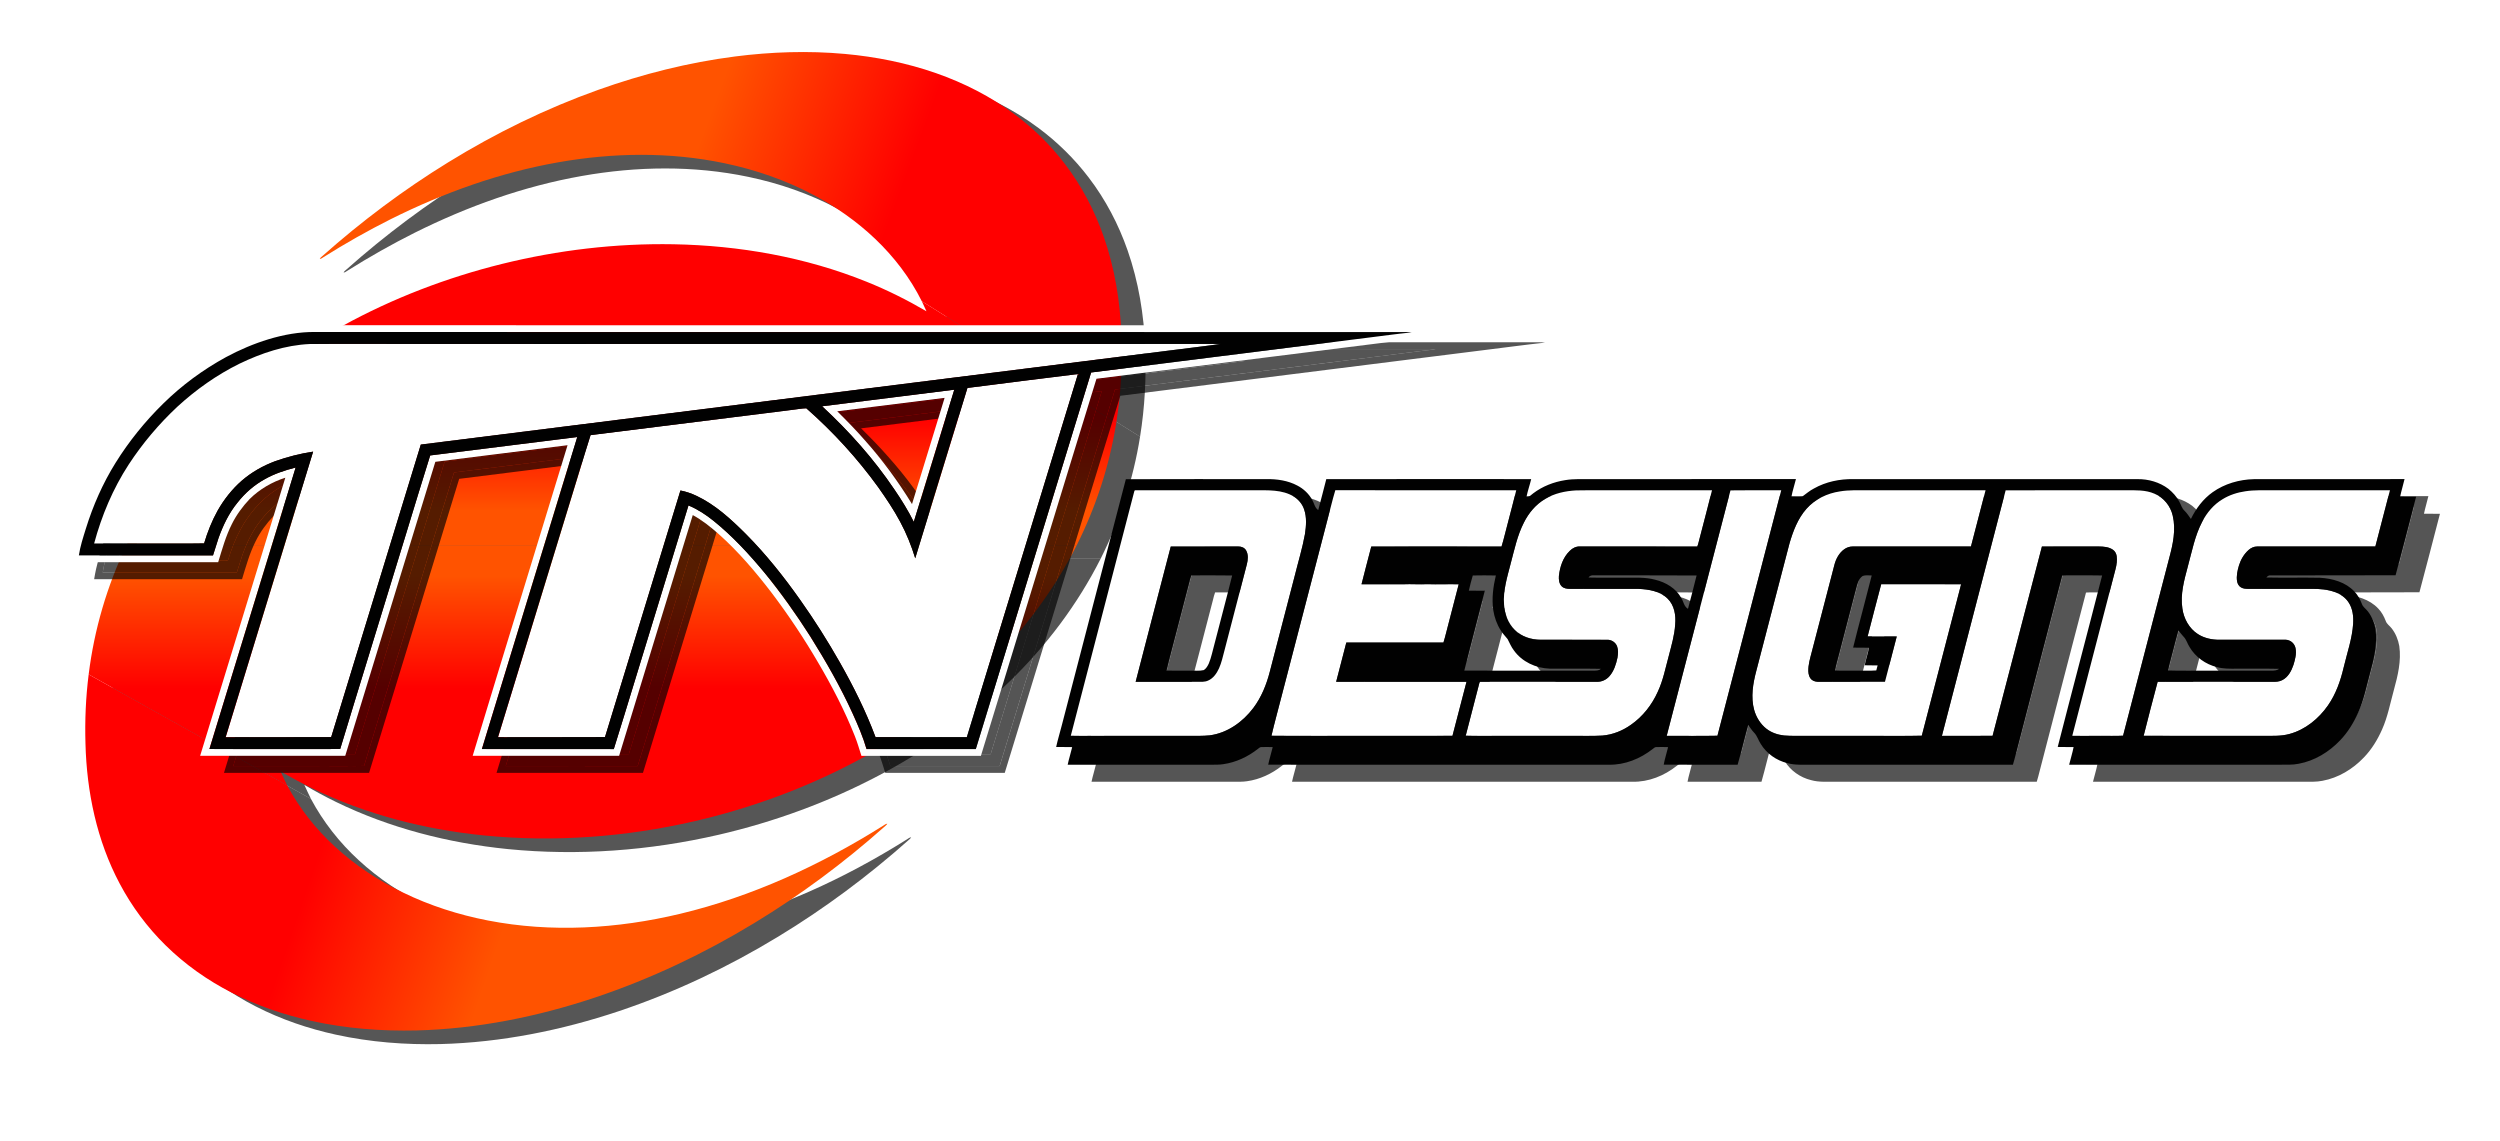
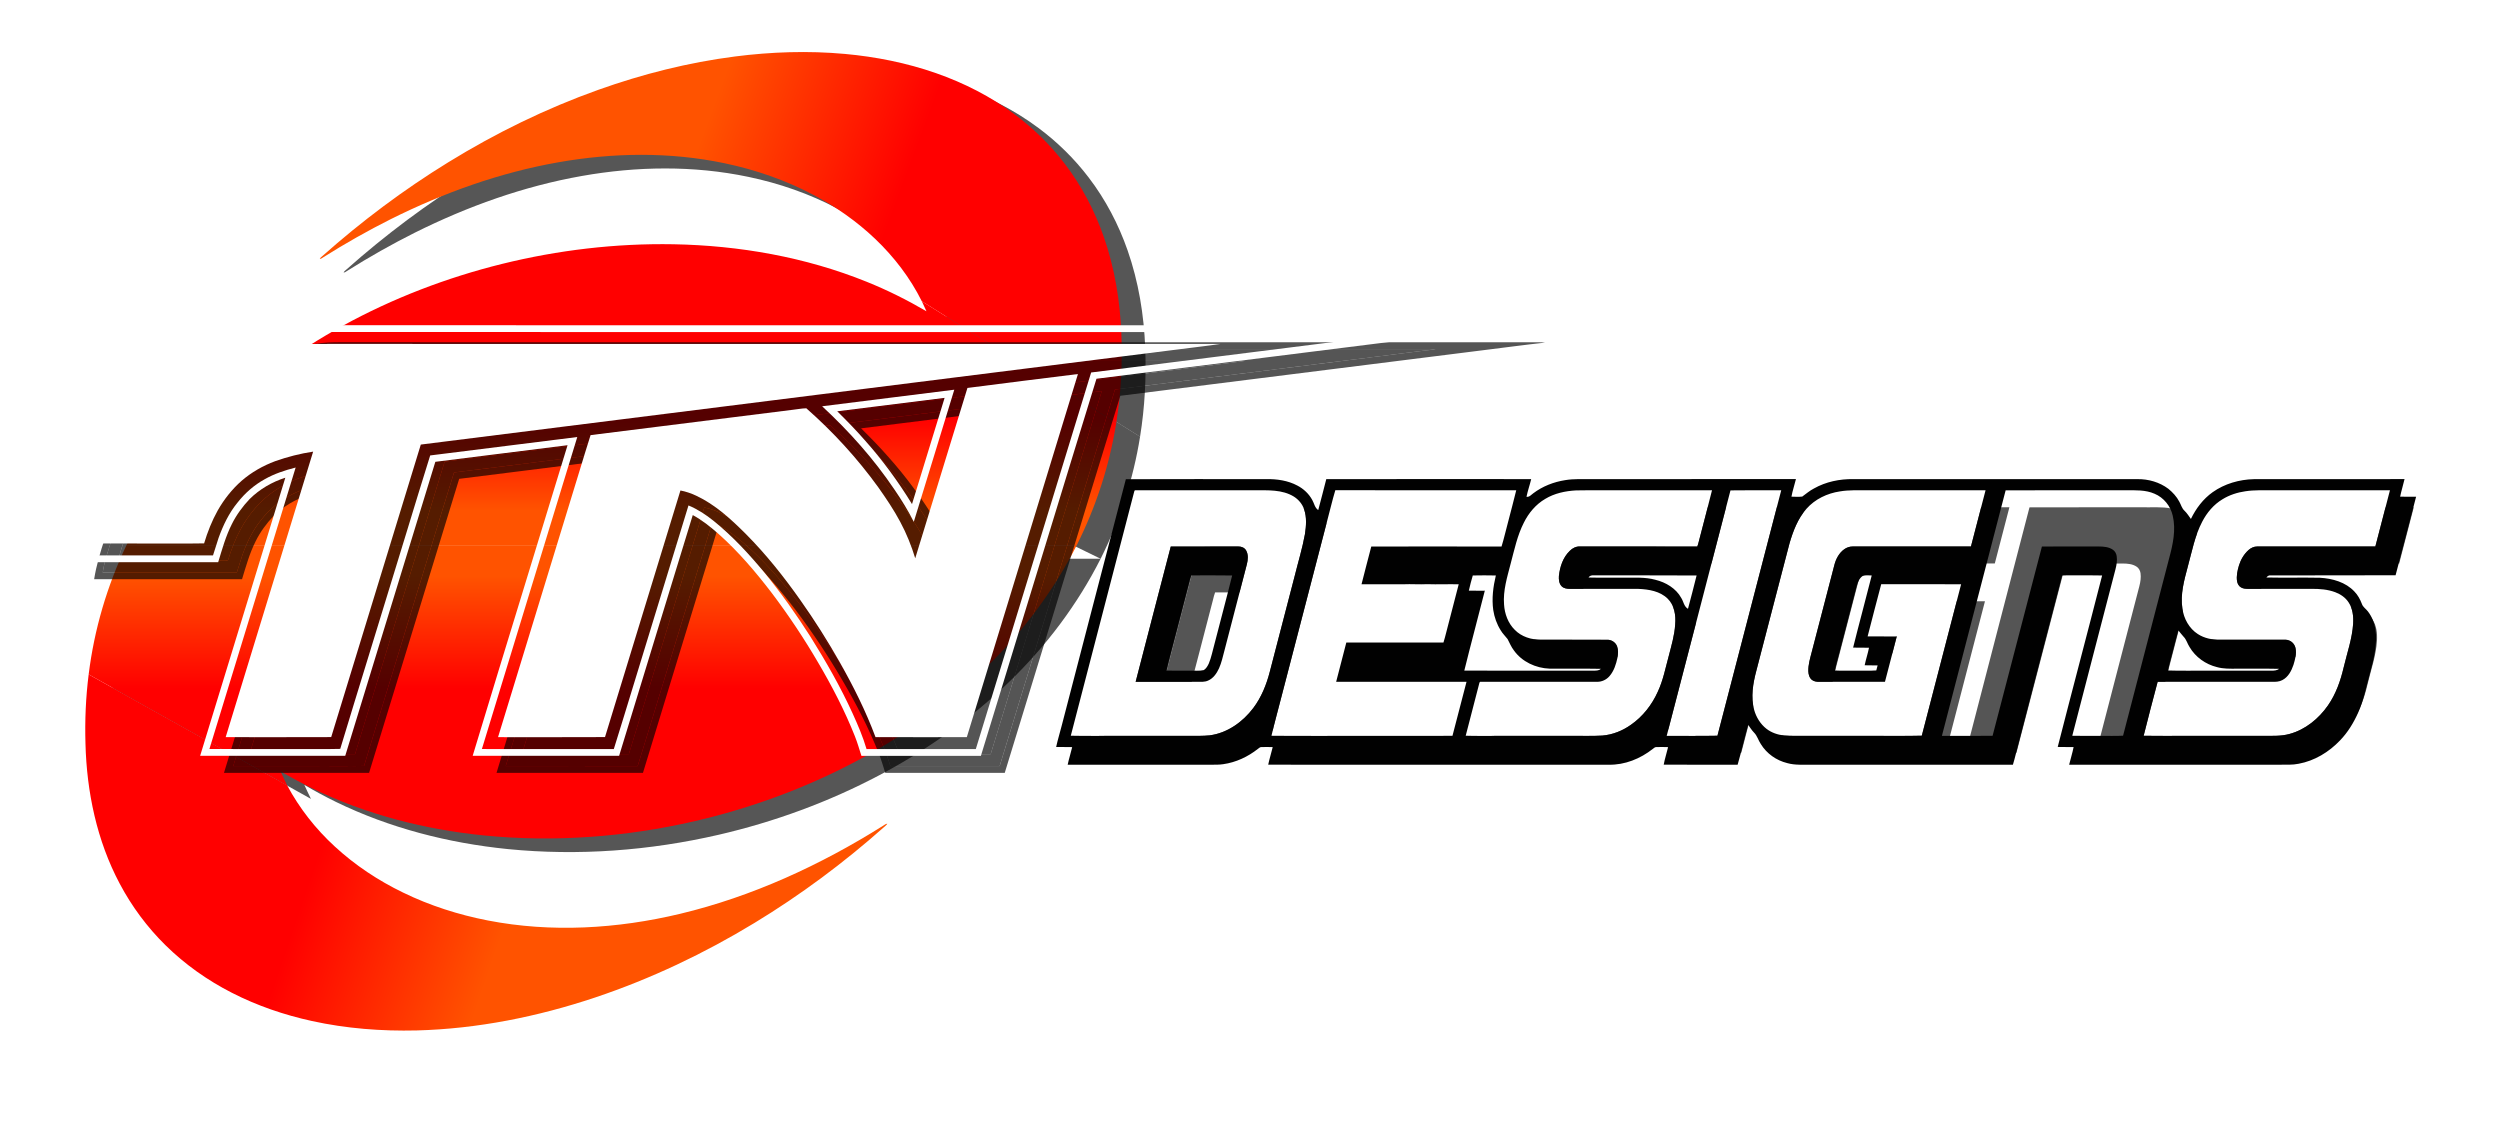
<svg xmlns="http://www.w3.org/2000/svg" xmlns:ns1="http://www.inkscape.org/namespaces/inkscape" xmlns:ns2="http://sodipodi.sourceforge.net/DTD/sodipodi-0.dtd" xmlns:xlink="http://www.w3.org/1999/xlink" ns1:version="1.0 (4035a4fb49, 2020-05-01)" ns2:docname="TNDesigns_2022.svg" id="svg865" version="1.1" viewBox="0 0 3678 1679" height="1679pt" width="3678pt">
  <defs id="defs869">
    <linearGradient id="linearGradient956" ns1:collect="always">
      <stop id="stop952" offset="0" style="stop-color:#ff0000;stop-opacity:1" />
      <stop id="stop954" offset="1" style="stop-color:#ff5300;stop-opacity:1" />
    </linearGradient>
    <linearGradient gradientUnits="userSpaceOnUse" y2="288.914" x2="999.644" y1="394.796" x1="1283.056" id="linearGradient950" xlink:href="#linearGradient956" ns1:collect="always" />
    <linearGradient gradientUnits="userSpaceOnUse" y2="750.978" x2="922.732" y1="615.684" x1="922.732" id="linearGradient958" xlink:href="#linearGradient956" ns1:collect="always" />
    <linearGradient gradientUnits="userSpaceOnUse" y2="847.397" x2="867.052" y1="1012.757" x1="867.052" id="linearGradient966" xlink:href="#linearGradient956" ns1:collect="always" />
    <linearGradient gradientUnits="userSpaceOnUse" y2="1299.309" x2="764.263" y1="1204.102" x1="486.226" id="linearGradient974" xlink:href="#linearGradient956" ns1:collect="always" />
    <filter id="filter1070" ns1:label="Blur" style="color-interpolation-filters:sRGB;">
      <feGaussianBlur id="feGaussianBlur1068" result="blur" stdDeviation="26 26" />
    </filter>
    <filter id="filter1205" ns1:label="Blur" style="color-interpolation-filters:sRGB;">
      <feGaussianBlur id="feGaussianBlur1203" result="blur" stdDeviation="26 26" />
    </filter>
  </defs>
  <ns2:namedview ns1:current-layer="layer2" ns1:window-maximized="0" ns1:window-y="414" ns1:window-x="903" ns1:cy="375.58448" ns1:cx="2641.7678" ns1:zoom="0.14967374" showgrid="false" id="namedview867" ns1:window-height="800" ns1:window-width="1458" ns1:pageshadow="2" ns1:pageopacity="0" guidetolerance="10" gridtolerance="10" objecttolerance="10" borderopacity="1" bordercolor="#666666" pagecolor="#ffffff" />
  <g style="display:inline;opacity:0.996" ns1:label="Vortex" id="layer1" ns1:groupmode="layer">
    <g transform="translate(35.076,20.044)" style="fill:#000000;fill-opacity:0.667;filter:url(#filter1070)" id="g922">
      <g style="fill:#000000;fill-opacity:0.667" id="#ff00ffff-7">
        <path style="fill:#000000;fill-opacity:0.667" fill="#ff00ff" opacity="1" d="m 1081.14,83.11 c 53.59,-6.87 107.91,-8.69 161.76,-3.79 45.63,4.15 90.93,13.18 134.23,28.31 41.2,14.42 80.59,34.44 115.6,60.61 27.86,20.73 52.89,45.29 73.92,72.93 24.72,32.31 43.82,68.79 57.21,107.16 16.12,46.15 24.09,94.9 25.92,143.67 1.68,43.57 -0.62,87.33 -7.59,130.39 -95.36,-59.75 -190.74,-119.45 -286.06,-179.25 -17.1,-34.35 -40.8,-65.25 -68.54,-91.68 -26.94,-25.66 -57.68,-47.22 -90.54,-64.6 -41.17,-21.82 -85.62,-37.2 -131.2,-46.72 -80.52,-16.89 -164.16,-15.63 -244.97,-1.29 -85.53,15.12 -168.06,44.72 -245.67,83.41 -34.14,17.13 -67.44,35.95 -99.74,56.34 -1.61,0.87 -3.07,2.48 -5.04,2.19 0.95,-1.79 2.63,-2.98 4.11,-4.29 57.55,-51.14 119.43,-97.44 185.02,-137.79 69.69,-42.9 143.61,-79.08 220.72,-106.59 65.02,-23.19 132.35,-40.2 200.86,-49.01 z" id="path894" />
      </g>
      <g style="fill:#000000;fill-opacity:0.667" id="#ffff00ff-3">
-         <path style="fill:#000000;fill-opacity:0.667" fill="#ffff00" opacity="1" d="m 738.5,388.29 c 82.39,-20.37 167.4,-30.43 252.28,-28.94 96.97,1.79 194.23,18.82 284.35,55.24 30.34,12.21 59.67,26.85 87.88,43.39 -2.23,-4.98 -4.48,-9.94 -6.88,-14.84 95.32,59.8 190.7,119.5 286.06,179.25 -9.94,62.4 -29.72,123.15 -58.05,179.62 C 1118.14,801.99 652.13,802 186.13,802 218.87,733.53 264.23,671.39 317.84,617.78 372.79,562.9 436.13,516.69 504.14,479.33 577.8,438.84 656.94,408.51 738.5,388.29 Z" id="path897" />
+         <path style="fill:#000000;fill-opacity:0.667" fill="#ffff00" opacity="1" d="m 738.5,388.29 c 82.39,-20.37 167.4,-30.43 252.28,-28.94 96.97,1.79 194.23,18.82 284.35,55.24 30.34,12.21 59.67,26.85 87.88,43.39 -2.23,-4.98 -4.48,-9.94 -6.88,-14.84 95.32,59.8 190.7,119.5 286.06,179.25 -9.94,62.4 -29.72,123.15 -58.05,179.62 Z" id="path897" />
      </g>
      <g style="fill:#000000;fill-opacity:0.667" id="#0000ffff-4">
        <path style="fill:#000000;fill-opacity:0.667" fill="#0000ff" opacity="1" d="m 186.13,802 c 466,0 932.01,-0.01 1398.01,0.01 -33.81,66.93 -79.5,127.62 -133.23,179.83 -56.83,55.37 -122.28,101.57 -192.36,138.63 -74.57,39.41 -154.44,68.64 -236.6,87.65 -101.28,23.33 -206.32,31.28 -309.83,21.01 -87.3,-8.79 -173.74,-30.86 -252.8,-69.34 -15.87,-7.73 -31.4,-16.13 -46.61,-25.09 2.97,6.97 6.44,13.72 9.67,20.57 C 325.09,1100.88 227.8,1046.49 130.45,992.22 138.59,926.36 157.47,861.85 186.13,802 Z" id="path900" />
      </g>
      <g style="fill:#000000;fill-opacity:0.667" id="#00ff00ff-0">
-         <path style="fill:#000000;fill-opacity:0.667" fill="#00ff00" opacity="1" d="m 125.75,1094.04 c -1.01,-33.99 0.43,-68.07 4.7,-101.82 97.35,54.27 194.64,108.66 291.93,163.05 18.01,33.75 41.98,64.25 70.15,90.1 29.79,27.51 63.98,50.1 100.44,67.75 39.45,19.22 81.59,32.66 124.62,41.05 93.54,18.23 190.64,12.31 282.99,-9.77 106.04,-25.38 206.28,-71.56 298.38,-129.41 2.09,-1.17 3.94,-3.06 6.48,-3.18 -1.17,2.01 -3.08,3.4 -4.77,4.92 -59.22,52.56 -123.01,100.02 -190.71,141.11 -73.84,44.89 -152.4,82.19 -234.37,109.67 -84.66,28.29 -173.2,46.12 -262.58,48.48 -51.61,1.22 -103.51,-2.78 -154,-13.85 -40.77,-8.92 -80.62,-22.5 -117.8,-41.53 -35.85,-18.27 -69.12,-41.77 -97.78,-70.04 -26.93,-26.5 -49.68,-57.21 -67.34,-90.6 -33.57,-63.12 -48.54,-134.83 -50.34,-205.93 z" id="path903" />
-       </g>
+         </g>
    </g>
  </g>
  <g ns1:groupmode="layer" id="g942" ns1:label="Vortex" style="display:inline">
    <g id="g940">
      <g id="g926">
        <path style="fill:url(#linearGradient950);fill-opacity:1" id="path924" d="m 1081.14,83.11 c 53.59,-6.87 107.91,-8.69 161.76,-3.79 45.63,4.15 90.93,13.18 134.23,28.31 41.2,14.42 80.59,34.44 115.6,60.61 27.86,20.73 52.89,45.29 73.92,72.93 24.72,32.31 43.82,68.79 57.21,107.16 16.12,46.15 24.09,94.9 25.92,143.67 1.68,43.57 -0.62,87.33 -7.59,130.39 -95.36,-59.75 -190.74,-119.45 -286.06,-179.25 -17.1,-34.35 -40.8,-65.25 -68.54,-91.68 -26.94,-25.66 -57.68,-47.22 -90.54,-64.6 -41.17,-21.82 -85.62,-37.2 -131.2,-46.72 -80.52,-16.89 -164.16,-15.63 -244.97,-1.29 -85.53,15.12 -168.06,44.72 -245.67,83.41 -34.14,17.13 -67.44,35.95 -99.74,56.34 -1.61,0.87 -3.07,2.48 -5.04,2.19 0.95,-1.79 2.63,-2.98 4.11,-4.29 57.55,-51.14 119.43,-97.44 185.02,-137.79 69.69,-42.9 143.61,-79.08 220.72,-106.59 65.02,-23.19 132.35,-40.2 200.86,-49.01 z" opacity="1" fill="#ff00ff" />
      </g>
      <g id="g930">
        <path style="fill:url(#linearGradient958);fill-opacity:1" id="path928" d="m 738.5,388.29 c 82.39,-20.37 167.4,-30.43 252.28,-28.94 96.97,1.79 194.23,18.82 284.35,55.24 30.34,12.21 59.67,26.85 87.88,43.39 -2.23,-4.98 -4.48,-9.94 -6.88,-14.84 95.32,59.8 190.7,119.5 286.06,179.25 -9.94,62.4 -29.72,123.15 -58.05,179.62 C 1118.14,801.99 652.13,802 186.13,802 218.87,733.53 264.23,671.39 317.84,617.78 372.79,562.9 436.13,516.69 504.14,479.33 577.8,438.84 656.94,408.51 738.5,388.29 Z" opacity="1" fill="#ffff00" />
      </g>
      <g id="g934">
        <path style="fill:url(#linearGradient966);fill-opacity:1" id="path932" d="m 186.13,802 c 466,0 932.01,-0.01 1398.01,0.01 -33.81,66.93 -79.5,127.62 -133.23,179.83 -56.83,55.37 -122.28,101.57 -192.36,138.63 -74.57,39.41 -154.44,68.64 -236.6,87.65 -101.28,23.33 -206.32,31.28 -309.83,21.01 -87.3,-8.79 -173.74,-30.86 -252.8,-69.34 -15.87,-7.73 -31.4,-16.13 -46.61,-25.09 2.97,6.97 6.44,13.72 9.67,20.57 C 325.09,1100.88 227.8,1046.49 130.45,992.22 138.59,926.36 157.47,861.85 186.13,802 Z" opacity="1" fill="#0000ff" />
      </g>
      <g id="g938">
        <path style="fill:url(#linearGradient974);fill-opacity:1" id="path936" d="m 125.75,1094.04 c -1.01,-33.99 0.43,-68.07 4.7,-101.82 97.35,54.27 194.64,108.66 291.93,163.05 18.01,33.75 41.98,64.25 70.15,90.1 29.79,27.51 63.98,50.1 100.44,67.75 39.45,19.22 81.59,32.66 124.62,41.05 93.54,18.23 190.64,12.31 282.99,-9.77 106.04,-25.38 206.28,-71.56 298.38,-129.41 2.09,-1.17 3.94,-3.06 6.48,-3.18 -1.17,2.01 -3.08,3.4 -4.77,4.92 -59.22,52.56 -123.01,100.02 -190.71,141.11 -73.84,44.89 -152.4,82.19 -234.37,109.67 -84.66,28.29 -173.2,46.12 -262.58,48.48 -51.61,1.22 -103.51,-2.78 -154,-13.85 -40.77,-8.92 -80.62,-22.5 -117.8,-41.53 -35.85,-18.27 -69.12,-41.77 -97.78,-70.04 -26.93,-26.5 -49.68,-57.21 -67.34,-90.6 -33.57,-63.12 -48.54,-134.83 -50.34,-205.93 z" opacity="1" fill="#00ff00" />
      </g>
    </g>
  </g>
  <g ns1:label="Text" id="layer2" ns1:groupmode="layer">
    <g style="fill:#000000;fill-opacity:0.667;filter:url(#filter1205)" transform="translate(39.744,30.58)" id="g1165">
      <g style="fill:#000000;fill-opacity:0.667" id="#ffffffff">
        <path style="fill:#000000;fill-opacity:0.667" fill="#ffffff" opacity="1" d="m 433.17,474.1 c 13.55,-1.6 27.21,-1.13 40.83,-1.21 293.66,0.23 587.33,0.06 881,0.11 287,0 574,0 861,0 5.76,0.08 11.57,-0.27 17.32,0.48 -30.11,3.2 -60.11,7.45 -90.17,11.07 -178.23,22.41 -356.47,44.72 -534.7,67.15 -25.34,81.72 -50.15,163.61 -75.29,245.4 -31.58,103.12 -63.14,206.26 -94.73,309.38 -58.6,0.03 -117.19,0.05 -175.78,-0.01 -3.1,-9.6 -5.82,-19.33 -9.56,-28.7 -14.83,-37.47 -33.45,-73.33 -53.86,-108.05 -20.71,-35.52 -43.52,-69.81 -68.31,-102.62 -23.55,-30.76 -48.72,-60.5 -77.65,-86.37 -12.06,-10.57 -24.58,-20.84 -38.74,-28.47 -36.16,118.06 -72.39,236.09 -108.36,354.2 -71.81,0.08 -143.63,0.05 -215.44,0.01 24.84,-82.75 50.43,-165.28 75.63,-247.93 21.3,-69.69 42.7,-139.35 63.95,-209.05 -64.84,8.07 -129.68,16.24 -194.51,24.42 -44.16,144.19 -88.38,288.37 -132.57,432.55 -71.16,0.07 -142.32,0.05 -213.48,0.01 41.77,-136.39 83.64,-272.75 125.33,-409.17 -19.57,6.25 -37.79,16.89 -52.45,31.32 -10.35,10.98 -19.4,23.25 -26.13,36.78 -9.04,17.82 -14.35,37.16 -20.17,56.18 -72.53,0.03 -145.06,0.03 -217.59,0.01 3.27,-20.51 9.21,-40.45 15.77,-60.12 13.03,-40.07 31.97,-78.25 56.31,-112.66 22.42,-31.95 48.96,-60.93 78.22,-86.74 29.43,-25.12 62.05,-46.68 97.34,-62.63 27.55,-12.42 56.71,-21.77 86.79,-25.34 m -42.71,19.47 c -21.68,6.58 -42.6,15.54 -62.55,26.26 -33.79,18.44 -65.11,41.51 -92.55,68.52 -26.62,26.14 -50.27,55.36 -69.99,87.04 -18.83,30.23 -33.25,63.07 -43.78,97.06 -3.97,12.89 -8.27,25.77 -10.21,39.16 65.77,-0.02 131.55,-0.02 197.32,0 2.66,-8.54 5.34,-17.07 8.13,-25.56 6.69,-18.63 15.34,-36.83 27.98,-52.2 10.86,-13.88 24.37,-25.73 39.82,-34.25 14.21,-8.1 29.86,-13.27 45.66,-17.28 -42.24,138.06 -84.54,276.11 -126.88,414.13 41.2,0.11 82.39,0.02 123.59,0.05 22.96,-0.17 45.95,0.35 68.88,-0.26 12.98,-43.35 26.49,-86.55 39.67,-129.84 19.16,-62.49 38.32,-124.99 57.48,-187.48 11.78,-38.11 23.14,-76.37 35.18,-114.39 72.14,-8.91 144.25,-18.15 216.4,-27.09 -46.68,153.04 -93.78,305.95 -140.34,459.02 64.69,0.13 129.38,-0.06 194.07,0.09 10.41,-32.84 20.21,-65.87 30.4,-98.78 26.49,-86.57 53,-173.12 79.47,-259.69 13.44,5.56 25.68,13.65 36.99,22.72 27.58,22.28 51.79,48.41 74.37,75.66 24.52,29.96 46.96,61.58 67.77,94.22 22.96,36.62 44.5,74.24 62.44,113.6 7.7,17.02 15.16,34.21 20.37,52.19 53.59,0.05 107.19,0.05 160.79,0 56.47,-184.69 112.97,-369.37 169.66,-553.98 134.77,-17.06 269.57,-33.91 404.35,-50.85 22.43,-2.67 44.78,-5.97 67.26,-8.16 -5.39,-0.66 -10.82,-0.45 -16.21,-0.48 -238.34,0 -476.67,0 -715,0 -294,-0.04 -588,0.1 -882,-0.1 -23.24,-0.26 -46.34,3.99 -68.54,10.67 z" id="path1111" />
        <path style="fill:#000000;fill-opacity:0.667" fill="#ffffff" opacity="1" d="m 451.05,500.59 c 23.31,-0.42 46.63,-0.09 69.94,-0.2 177.34,0.25 354.67,0.04 532.01,0.11 246.05,-0.04 492.1,0.08 738.16,-0.06 -21.51,3.25 -43.16,5.5 -64.72,8.36 -370.67,46.6 -741.35,93.08 -1112.01,139.73 -43.9,143.46 -88,286.87 -131.83,430.36 -51.75,0.24 -103.5,0.07 -155.25,0.09 42.87,-140.03 85.79,-280.04 128.67,-420.06 -19.05,2.84 -37.78,7.66 -55.94,14.08 -17.89,6.69 -34.79,16.26 -49.25,28.8 -14.16,12.42 -25.97,27.45 -35.26,43.82 -8.5,15.25 -14.96,31.57 -19.95,48.28 -24.53,0.44 -49.08,0.07 -73.62,0.19 -29.39,-0.03 -58.78,0.07 -88.17,-0.04 11.01,-41.02 27.71,-80.64 50.91,-116.28 20.4,-31.14 44.59,-59.79 71.81,-85.19 27.3,-24.99 57.83,-46.61 91.05,-63.02 32.37,-15.62 67.31,-27.36 103.45,-28.97 z" id="path1113" />
        <path style="fill:#000000;fill-opacity:0.667" fill="#ffffff" opacity="1" d="m 1418.64,565.22 c 54.15,-7.05 108.37,-13.72 162.57,-20.47 -54.34,178.12 -109.06,356.12 -163.48,534.21 -44.78,0.03 -89.57,0.15 -134.35,-0.06 -14.21,-38.08 -32.44,-74.54 -52.45,-109.88 -17.92,-31.49 -37.24,-62.19 -58.2,-91.75 -24.16,-34.29 -50.38,-67.26 -79.95,-97.06 -21.89,-21.82 -45.11,-43.38 -73.42,-56.58 -7.33,-3.39 -15.02,-6.07 -22.96,-7.56 -36.93,120.95 -74.08,241.83 -110.98,362.79 -52.45,0.31 -104.91,0.07 -157.37,0.12 39.97,-130.69 80,-261.37 119.99,-392.06 5.43,-17.42 10.5,-34.96 16.15,-52.31 99.13,-12.36 198.23,-24.87 297.35,-37.26 6.69,-0.64 13.35,-2.15 20.06,-2.21 39.41,34.73 75.17,73.7 105.92,116.32 11.58,16.39 22.83,33.08 32.27,50.82 9.16,17.03 16.41,35.06 22.04,53.55 25.56,-83.55 51.33,-167.04 76.81,-250.61 z" id="path1115" />
        <path style="fill:#000000;fill-opacity:0.667" fill="#ffffff" opacity="1" d="m 1204.85,592.18 c 64.8,-8.18 129.61,-16.38 194.44,-24.38 -19.72,64.84 -39.71,129.61 -59.58,194.4 -8.29,-16.49 -18.01,-32.22 -28.42,-47.44 -30.32,-45.01 -66.65,-85.77 -106.44,-122.58 m 22.23,7.41 c 13.83,13.63 27.43,27.5 40.19,42.13 26.12,29.22 49.36,60.97 69.81,94.38 16.07,-52.07 32.01,-104.19 47.97,-156.29 -52.67,6.51 -105.31,13.22 -157.97,19.78 z" id="path1117" />
        <path style="fill:#000000;fill-opacity:0.667" fill="#ffffff" opacity="1" d="m 1663.66,718.91 c 0.43,-1.19 0.42,-3.57 2.33,-3.17 58.34,0 116.68,0.03 175.01,0.02 19.48,0.07 40.66,-1.33 57.94,9.34 6.89,4.38 12.45,11.01 15.01,18.82 4.06,11.72 3.02,24.44 1.19,36.49 -3.71,20.61 -9.95,40.65 -14.95,60.97 -12.23,47.07 -24.48,94.13 -36.71,141.19 -4.91,19.08 -12.41,37.77 -24.34,53.58 -15.47,20.5 -38.19,36.78 -64.09,40.17 -9.99,1.02 -20.04,0.74 -30.05,0.78 -33.34,0 -66.67,0 -100,0 -24.78,-0.15 -49.57,0.31 -74.33,-0.24 30.91,-119.34 62.07,-238.62 92.99,-357.95 m 54.1,79.62 c -17.2,66.33 -34.59,132.62 -51.66,198.98 30.3,0.08 60.59,0.03 90.9,0.05 5.23,-0.06 10.76,0.51 15.66,-1.8 7.73,-3.3 12.7,-10.64 16.1,-18.02 3.75,-8.28 5.55,-17.24 7.93,-25.97 10.99,-42.33 22.03,-84.66 33,-127 1.7,-6.64 2.48,-14.14 -1,-20.36 -2.24,-4.18 -7.14,-6.08 -11.68,-5.95 -33.08,0.04 -66.17,-0.08 -99.25,0.07 z" id="path1119" />
-         <path style="fill:#000000;fill-opacity:0.667" fill="#ffffff" opacity="1" d="m 1947.4,762.51 c 4.23,-15.59 7.8,-31.38 12.45,-46.84 88.72,0.17 177.44,-0.04 266.16,0.1 -3.7,15.54 -8,30.93 -11.93,46.42 -3.32,12.09 -5.99,24.38 -9.7,36.36 -63.88,-0.16 -127.76,-0.11 -191.63,-0.03 -4.77,18.52 -9.73,36.99 -14.36,55.54 20.54,-0.07 41.07,-0.15 61.61,-0.02 11.66,-0.52 23.33,0.45 35,-0.14 15.46,0.53 30.92,-0.21 46.38,0.16 -4.88,19.19 -9.95,38.33 -14.91,57.51 -2.6,9.38 -4.62,18.94 -7.56,28.23 -47.62,-0.11 -95.25,-0.07 -142.88,-0.03 -5,19.27 -10.1,38.5 -14.97,57.8 63.94,-0.07 127.87,0.01 191.81,-0.04 -6.87,26.49 -13.71,53 -20.68,79.46 -43.06,0.26 -86.13,0.04 -129.19,0.11 -45.7,-0.13 -91.41,0.26 -137.1,-0.19 4.43,-19.17 9.82,-38.12 14.63,-57.2 22.29,-85.74 44.59,-171.46 66.87,-257.2 z" id="path1121" />
        <path style="fill:#000000;fill-opacity:0.667" fill="#ffffff" opacity="1" d="m 2268.54,728.51 c 13.65,-8.29 29.67,-11.71 45.47,-12.56 12.65,-0.42 25.32,-0.08 37.99,-0.19 54.01,0.01 108.02,-0.09 162.03,0.01 -5.59,22.89 -11.82,45.62 -17.64,68.46 -1.39,4.76 -2.2,9.69 -4.02,14.32 -57.46,-0.24 -114.93,-0.02 -172.4,-0.11 -5.74,-0.35 -11.19,2.37 -15.13,6.39 -10.07,9.64 -14.62,23.57 -16.07,37.13 -0.34,5.24 0.23,11.2 4.16,15.1 3.13,3.11 7.78,3.75 12.02,3.72 33.68,0.04 67.37,-0.07 101.05,0.06 15.08,0.66 31.59,3.33 42.78,14.38 9.91,9.71 12.29,24.54 11.08,37.83 -0.88,15.88 -5.56,31.16 -9.46,46.48 -4.84,17.71 -8.31,35.95 -16.16,52.68 -8.63,19.24 -22.08,36.47 -39.46,48.54 -12.38,8.8 -26.98,14.67 -42.17,15.9 -13.52,0.79 -27.08,0.33 -40.61,0.45 -36.67,0 -73.33,0 -110,0 -16.77,-0.15 -33.56,0.31 -50.32,-0.24 6.42,-25.19 13.11,-50.32 19.55,-75.51 0.49,-1.27 0.36,-3 1.65,-3.8 57.39,-0.02 114.78,0.03 172.17,-0.01 6.91,0.08 13.66,-3.11 18.16,-8.34 6.65,-7.65 9.73,-17.65 11.79,-27.39 0.87,-5.39 1.36,-11.13 -0.59,-16.35 -1.99,-5.53 -7.58,-9.44 -13.37,-9.76 -33.02,-0.03 -66.03,0.04 -99.04,-0.04 -13.86,-0.02 -28.28,-4.42 -38.11,-14.55 -9.93,-9.75 -14.95,-23.58 -15.81,-37.28 -1.65,-20.57 4.69,-40.54 9.74,-60.21 5.45,-20.41 9.75,-41.4 19.45,-60.35 7.01,-14.11 17.56,-26.75 31.27,-34.76 z" id="path1123" />
        <path style="fill:#000000;fill-opacity:0.667" fill="#ffffff" opacity="1" d="m 2541.2,715.92 c 24.88,-0.43 49.79,-0.1 74.68,-0.16 -31.16,120.4 -62.54,240.75 -93.85,361.12 -24.87,0.48 -49.77,0.14 -74.66,0.18 31.15,-120.41 62.57,-240.76 93.83,-361.14 z" id="path1125" />
        <path style="fill:#000000;fill-opacity:0.667" fill="#ffffff" opacity="1" d="m 2702.15,717.43 c 13.16,-2.26 26.55,-1.57 39.85,-1.67 58.16,0.01 116.32,-0.08 174.48,0 -7.09,27.58 -14.27,55.13 -21.49,82.67 -57.99,0.05 -115.99,-0.01 -173.98,0.03 -4.46,-0.01 -8.87,1.46 -12.45,4.08 -7.72,5.54 -12.32,14.38 -14.59,23.43 -11.17,42.87 -22.3,85.75 -33.45,128.62 -2.3,8.99 -5.07,18.08 -4.79,27.46 0.19,4.68 1.57,9.79 5.45,12.78 3.05,2.3 7.02,2.81 10.76,2.73 32.19,-0.07 64.37,0.02 96.56,-0.06 5.85,-22.21 11.65,-44.44 17.34,-66.7 -14.3,-0.08 -28.59,0.01 -42.87,-0.04 6.58,-25.64 13.19,-51.28 20.01,-76.85 39.18,0.1 78.36,0.06 117.55,0.09 -19.19,74.3 -38.62,148.54 -57.86,222.82 -24.55,0.65 -49.12,0.1 -73.67,0.28 -32.67,0 -65.34,0 -98,0 -10.34,-0.04 -20.7,0.23 -31.01,-0.58 -9.2,-1.04 -18.35,-4.06 -25.73,-9.77 -8.93,-6.92 -15.17,-17.01 -18.19,-27.82 -5.19,-19 -1.77,-39.01 3.17,-57.67 16.29,-62.41 32.37,-124.88 48.77,-187.25 5.3,-18.22 12.26,-36.62 25,-51.03 12.53,-14.2 30.56,-22.78 49.14,-25.55 z" id="path1127" />
        <path style="fill:#000000;fill-opacity:0.667" fill="#ffffff" opacity="1" d="m 2946.03,715.86 c 58.99,-0.29 117.98,0 176.97,-0.1 14.1,0 28.87,-0.74 42.09,5.09 13.48,5.61 23.54,18.08 26.76,32.26 4.95,20.82 0.24,42.3 -5.22,62.53 -22.59,87.06 -45.26,174.11 -67.84,261.18 -10.92,0.63 -21.87,0.11 -32.79,0.28 -13.98,-0.11 -27.97,0.23 -41.94,-0.18 21.03,-81.75 42.49,-163.4 63.62,-245.13 1.62,-6.26 2.64,-12.8 1.71,-19.24 -0.6,-3.68 -2.44,-7.26 -5.59,-9.34 -6.02,-4.18 -13.66,-4.69 -20.74,-4.76 -27.89,0.04 -55.77,-0.01 -83.66,0.03 -24.36,92.78 -48.16,185.7 -72.58,278.46 -24.85,0.35 -49.71,0.1 -74.56,0.13 31.04,-120.46 62.62,-240.78 93.77,-361.21 z" id="path1129" />
        <path style="fill:#000000;fill-opacity:0.667" fill="#ffffff" opacity="1" d="m 3298.96,717.19 c 12.92,-2.01 26.02,-1.32 39.04,-1.43 57.8,0.02 115.6,-0.1 173.4,0.02 -7.08,27.56 -14.31,55.09 -21.46,82.64 -57.98,0.08 -115.96,-0.02 -173.95,0.05 -4.64,-0.04 -9.03,2.06 -12.46,5.07 -6.81,6.03 -11.6,14.18 -14.25,22.83 -2.22,7.51 -4.04,15.4 -2.79,23.26 0.66,3.58 2.52,7.19 5.83,9.02 3.16,1.92 6.99,2.14 10.63,2.14 31.01,-0.02 62.03,0 93.05,-0.01 11.83,-0.08 23.93,0.77 35.09,5.01 7.69,2.91 14.85,7.79 19.39,14.77 6.18,9.14 7.43,20.63 6.8,31.4 -1.4,22.07 -8.9,43.06 -13.96,64.43 -4.62,19.68 -11.44,39.14 -23.05,55.85 -13.65,19.61 -33.44,35.82 -56.78,42.07 -12.2,3.37 -24.98,2.69 -37.49,2.79 -58.99,-0.08 -117.98,0.17 -176.95,-0.12 6.62,-26.54 13.59,-53.01 20.6,-79.45 56.12,0.04 112.24,0.01 168.36,0.03 5.08,0.13 10.42,-0.03 15.02,-2.52 8.69,-4.4 13.47,-13.61 16.46,-22.48 2.31,-7.78 4.74,-16.05 3.06,-24.21 -0.93,-5.11 -4.51,-9.62 -9.35,-11.52 -3.2,-1.58 -6.81,-1.09 -10.21,-1.14 -30.68,0.02 -61.36,0.01 -92.04,0 -11.21,0.1 -22.72,-2.24 -32.2,-8.43 -12.81,-8.2 -20.62,-22.68 -22.7,-37.51 -3.21,-20.91 2.6,-41.63 7.96,-61.65 6.11,-22.26 10.34,-45.38 21.16,-66 6.88,-13.35 16.89,-25.32 29.86,-33.09 10.27,-6.36 22,-10.13 33.93,-11.82 z" id="path1131" />
      </g>
      <g style="fill:#000000;fill-opacity:0.667" id="#010101ff">
        <path style="fill:#000000;fill-opacity:0.667" fill="#010101" opacity="1" d="m 390.46,493.57 c 22.2,-6.68 45.3,-10.93 68.54,-10.67 294,0.2 588,0.06 882,0.1 238.33,0 476.66,0 715,0 5.39,0.03 10.82,-0.18 16.21,0.48 -22.48,2.19 -44.83,5.49 -67.26,8.16 -134.78,16.94 -269.58,33.79 -404.35,50.85 -56.69,184.61 -113.19,369.29 -169.66,553.98 -53.6,0.05 -107.2,0.05 -160.79,0 -5.21,-17.98 -12.67,-35.17 -20.37,-52.19 -17.94,-39.36 -39.48,-76.98 -62.44,-113.6 -20.81,-32.64 -43.25,-64.26 -67.77,-94.22 -22.58,-27.25 -46.79,-53.38 -74.37,-75.66 -11.31,-9.07 -23.55,-17.16 -36.99,-22.72 -26.47,86.57 -52.98,173.12 -79.47,259.69 -10.19,32.91 -19.99,65.94 -30.4,98.78 -64.69,-0.15 -129.38,0.04 -194.07,-0.09 46.56,-153.07 93.66,-305.98 140.34,-459.02 -72.15,8.94 -144.26,18.18 -216.4,27.09 -12.04,38.02 -23.4,76.28 -35.18,114.39 -19.16,62.49 -38.32,124.99 -57.48,187.48 -13.18,43.29 -26.69,86.49 -39.67,129.84 -22.93,0.61 -45.92,0.09 -68.88,0.26 -41.2,-0.03 -82.39,0.06 -123.59,-0.05 42.34,-138.02 84.64,-276.07 126.88,-414.13 -15.8,4.01 -31.45,9.18 -45.66,17.28 -15.45,8.52 -28.96,20.37 -39.82,34.25 -12.64,15.37 -21.29,33.57 -27.98,52.2 -2.79,8.49 -5.47,17.02 -8.13,25.56 -65.77,-0.02 -131.55,-0.02 -197.32,0 1.94,-13.39 6.24,-26.27 10.21,-39.16 10.53,-33.99 24.95,-66.83 43.78,-97.06 19.72,-31.68 43.37,-60.9 69.99,-87.04 27.44,-27.01 58.76,-50.08 92.55,-68.52 19.95,-10.72 40.87,-19.68 62.55,-26.26 m 60.59,7.02 c -36.14,1.61 -71.08,13.35 -103.45,28.97 -33.22,16.41 -63.75,38.03 -91.05,63.02 -27.22,25.4 -51.41,54.05 -71.81,85.19 -23.2,35.64 -39.9,75.26 -50.91,116.28 29.39,0.11 58.78,0.01 88.17,0.04 24.54,-0.12 49.09,0.25 73.62,-0.19 4.99,-16.71 11.45,-33.03 19.95,-48.28 9.29,-16.37 21.1,-31.4 35.26,-43.82 14.46,-12.54 31.36,-22.11 49.25,-28.8 18.16,-6.42 36.89,-11.24 55.94,-14.08 -42.88,140.02 -85.8,280.03 -128.67,420.06 51.75,-0.02 103.5,0.15 155.25,-0.09 43.83,-143.49 87.93,-286.9 131.83,-430.36 370.66,-46.65 741.34,-93.13 1112.01,-139.73 21.56,-2.86 43.21,-5.11 64.72,-8.36 -246.06,0.14 -492.11,0.02 -738.16,0.06 -177.34,-0.07 -354.67,0.14 -532.01,-0.11 -23.31,0.11 -46.63,-0.22 -69.94,0.2 m 967.59,64.63 c -25.48,83.57 -51.25,167.06 -76.81,250.61 -5.63,-18.49 -12.88,-36.52 -22.04,-53.55 -9.44,-17.74 -20.69,-34.43 -32.27,-50.82 -30.75,-42.62 -66.51,-81.59 -105.92,-116.32 -6.71,0.06 -13.37,1.57 -20.06,2.21 -99.12,12.39 -198.22,24.9 -297.35,37.26 -5.65,17.35 -10.72,34.89 -16.15,52.31 -39.99,130.69 -80.02,261.37 -119.99,392.06 52.46,-0.05 104.92,0.19 157.37,-0.12 36.9,-120.96 74.05,-241.84 110.98,-362.79 7.94,1.49 15.63,4.17 22.96,7.56 28.31,13.2 51.53,34.76 73.42,56.58 29.57,29.8 55.79,62.77 79.95,97.06 20.96,29.56 40.28,60.26 58.2,91.75 20.01,35.34 38.24,71.8 52.45,109.88 44.78,0.21 89.57,0.09 134.35,0.06 54.42,-178.09 109.14,-356.09 163.48,-534.21 -54.2,6.75 -108.42,13.42 -162.57,20.47 m -213.79,26.96 c 39.79,36.81 76.12,77.57 106.44,122.58 10.41,15.22 20.13,30.95 28.42,47.44 19.87,-64.79 39.86,-129.56 59.58,-194.4 -64.83,8 -129.64,16.2 -194.44,24.38 z" id="path1134" />
-         <path style="fill:#000000;fill-opacity:0.667" fill="#010101" opacity="1" d="m 1651.68,699.48 c 68.76,-0.38 137.55,0.01 206.32,-0.12 15.77,-0.28 32.02,1.98 46.08,9.52 9.12,4.74 16.95,12.1 21.85,21.18 2.91,4.99 3.64,11.43 8.79,14.85 4.16,-15.11 7.84,-30.35 11.83,-45.5 100.48,-0.22 200.98,-0.07 301.47,-0.07 -2.07,8.74 -5.14,17.22 -6.91,26.04 4.25,0.64 6.95,-3 10.04,-5.22 13.62,-10.29 29.97,-16.65 46.78,-19.29 12.91,-2.19 26.04,-1.34 39.07,-1.52 100.17,-0.05 200.35,-0.03 300.52,-0.05 -2.05,8.67 -5.04,17.1 -6.61,25.88 5.28,0.09 10.62,0.5 15.89,-0.15 5.68,-4.07 10.97,-8.75 17.27,-11.93 17.54,-9.89 37.9,-14.08 57.93,-13.74 139.34,-0.07 278.68,-0.05 418.02,0.02 16.11,-0.2 32.46,4.48 45.4,14.22 6.42,5.24 12.19,11.47 16.06,18.86 2.56,4.45 3.72,9.81 7.65,13.39 3.76,3.55 6.42,7.99 9.47,12.12 7.4,-15.37 17.99,-29.44 31.99,-39.38 17.6,-12.48 39.18,-18.68 60.64,-19.17 73.88,-0.14 147.77,-0.12 221.65,-0.1 -2,8.66 -4.69,17.15 -6.48,25.86 7.81,0.26 15.65,-0.06 23.48,0.14 -10,38.5 -19.92,77.02 -30.17,115.45 -61.26,0.42 -122.53,0.02 -183.79,0.2 -2.67,-0.35 -4.75,1.16 -6.29,3.12 26.24,0.6 52.52,-0.15 78.77,0.39 18.39,1.01 37.9,6.46 50.8,20.34 4.97,5.08 8.36,11.48 10.91,18.07 1.52,4.7 6.02,7.32 8.88,11.12 5.81,7.52 9.45,16.59 11.1,25.93 3.09,21.75 -2.17,43.42 -7.89,64.28 -5.45,19.59 -9.11,39.83 -17.47,58.48 -6.66,15.04 -15.35,29.34 -26.84,41.18 -16.26,17.07 -37.44,29.96 -60.8,34.24 -8.92,1.85 -18.06,1.32 -27.09,1.39 -103.51,0.02 -207.03,-0.02 -310.54,0.02 2.08,-8.69 4.85,-17.21 6.55,-25.99 -7.8,-0.17 -15.59,0.16 -23.37,-0.14 21.49,-84.16 43.86,-168.12 65.34,-252.29 -11.33,-0.38 -22.66,-0.06 -33.98,-0.17 -8.28,0.12 -16.56,-0.26 -24.81,0.23 -22.76,87.63 -45.69,175.21 -68.27,262.89 -1.42,5.15 -2.5,10.39 -4.2,15.46 -98.57,-0.02 -197.14,0 -295.72,-0.01 -12.14,-0.24 -24.55,1.04 -36.38,-2.38 -15.89,-3.89 -30.19,-13.96 -38.74,-27.96 -3.75,-5.45 -5.27,-12.27 -10.08,-16.97 -3.31,-3.41 -5.79,-7.47 -8.57,-11.28 -5.44,19.46 -9.94,39.18 -15.5,58.61 -36.25,-0.05 -72.51,0.02 -108.76,-0.04 1.58,-8.75 4.42,-17.2 6.44,-25.85 -5.81,-0.19 -11.63,-0.25 -17.43,-0.07 -2,-0.04 -3.42,1.5 -4.9,2.56 -18.35,14.56 -41.45,23.96 -65.09,23.39 -166.96,-0.03 -333.92,0.02 -500.89,-0.02 1.8,-8.73 4.62,-17.21 6.64,-25.88 -5.59,-0.15 -11.19,-0.25 -16.76,-0.05 -1.99,-0.03 -3.41,1.5 -4.9,2.55 -14.75,11.69 -32.41,19.99 -51.12,22.62 -6.28,0.97 -12.64,0.75 -18.96,0.78 -69.96,-0.02 -139.93,0.02 -209.9,-0.02 1.79,-8.73 4.63,-17.2 6.62,-25.88 -7.87,-0.29 -15.75,0.01 -23.61,-0.12 2.33,-10.81 5.69,-21.36 8.36,-32.08 31.42,-120.64 62.63,-241.34 94.21,-361.94 m 11.98,19.43 c -30.92,119.33 -62.08,238.61 -92.99,357.95 24.76,0.55 49.55,0.09 74.33,0.24 33.33,0 66.66,0 100,0 10.01,-0.04 20.06,0.24 30.05,-0.78 25.9,-3.39 48.62,-19.67 64.09,-40.17 11.93,-15.81 19.43,-34.5 24.34,-53.58 12.23,-47.06 24.48,-94.12 36.71,-141.19 5,-20.32 11.24,-40.36 14.95,-60.97 1.83,-12.05 2.87,-24.77 -1.19,-36.49 -2.56,-7.81 -8.12,-14.44 -15.01,-18.82 -17.28,-10.67 -38.46,-9.27 -57.94,-9.34 -58.33,0.01 -116.67,-0.02 -175.01,-0.02 -1.91,-0.4 -1.9,1.98 -2.33,3.17 m 283.74,43.6 c -22.28,85.74 -44.58,171.46 -66.87,257.2 -4.81,19.08 -10.2,38.03 -14.63,57.2 45.69,0.45 91.4,0.06 137.1,0.19 43.06,-0.07 86.13,0.15 129.19,-0.11 6.97,-26.46 13.81,-52.97 20.68,-79.46 -63.94,0.05 -127.87,-0.03 -191.81,0.04 4.87,-19.3 9.97,-38.53 14.97,-57.8 47.63,-0.04 95.26,-0.08 142.88,0.03 2.94,-9.29 4.96,-18.85 7.56,-28.23 4.96,-19.18 10.03,-38.32 14.91,-57.51 -15.46,-0.37 -30.92,0.37 -46.38,-0.16 -11.67,0.59 -23.34,-0.38 -35,0.14 -20.54,-0.13 -41.07,-0.05 -61.61,0.02 4.63,-18.55 9.59,-37.02 14.36,-55.54 63.87,-0.08 127.75,-0.13 191.63,0.03 3.71,-11.98 6.38,-24.27 9.7,-36.36 3.93,-15.49 8.23,-30.88 11.93,-46.42 -88.72,-0.14 -177.44,0.07 -266.16,-0.1 -4.65,15.46 -8.22,31.25 -12.45,46.84 m 321.14,-34 c -13.71,8.01 -24.26,20.65 -31.27,34.76 -9.7,18.95 -14,39.94 -19.45,60.35 -5.05,19.67 -11.39,39.64 -9.74,60.21 0.86,13.7 5.88,27.53 15.81,37.28 9.83,10.13 24.25,14.53 38.11,14.55 33.01,0.08 66.02,0.01 99.04,0.04 5.79,0.32 11.38,4.23 13.37,9.76 1.95,5.22 1.46,10.96 0.59,16.35 -2.06,9.74 -5.14,19.74 -11.79,27.39 -4.5,5.23 -11.25,8.42 -18.16,8.34 -57.39,0.04 -114.78,-0.01 -172.17,0.01 -1.29,0.8 -1.16,2.53 -1.65,3.8 -6.44,25.19 -13.13,50.32 -19.55,75.51 16.76,0.55 33.55,0.09 50.32,0.24 36.67,0 73.33,0 110,0 13.53,-0.12 27.09,0.34 40.61,-0.45 15.19,-1.23 29.79,-7.1 42.17,-15.9 17.38,-12.07 30.83,-29.3 39.46,-48.54 7.85,-16.73 11.32,-34.97 16.16,-52.68 3.9,-15.32 8.58,-30.6 9.46,-46.48 1.21,-13.29 -1.17,-28.12 -11.08,-37.83 -11.19,-11.05 -27.7,-13.72 -42.78,-14.38 -33.68,-0.13 -67.37,-0.02 -101.05,-0.06 -4.24,0.03 -8.89,-0.61 -12.02,-3.72 -3.93,-3.9 -4.5,-9.86 -4.16,-15.1 1.45,-13.56 6,-27.49 16.07,-37.13 3.94,-4.02 9.39,-6.74 15.13,-6.39 57.47,0.09 114.94,-0.13 172.4,0.11 1.82,-4.63 2.63,-9.56 4.02,-14.32 5.82,-22.84 12.05,-45.57 17.64,-68.46 -54.01,-0.1 -108.02,0 -162.03,-0.01 -12.67,0.11 -25.34,-0.23 -37.99,0.19 -15.8,0.85 -31.82,4.27 -45.47,12.56 m 272.66,-12.59 c -31.26,120.38 -62.68,240.73 -93.83,361.14 24.89,-0.04 49.79,0.3 74.66,-0.18 31.31,-120.37 62.69,-240.72 93.85,-361.12 -24.89,0.06 -49.8,-0.27 -74.68,0.16 m 160.95,1.51 c -18.58,2.77 -36.61,11.35 -49.14,25.55 -12.74,14.41 -19.7,32.81 -25,51.03 -16.4,62.37 -32.48,124.84 -48.77,187.25 -4.94,18.66 -8.36,38.67 -3.17,57.67 3.02,10.81 9.26,20.9 18.19,27.82 7.38,5.71 16.53,8.73 25.73,9.77 10.31,0.81 20.67,0.54 31.01,0.58 32.66,0 65.33,0 98,0 24.55,-0.18 49.12,0.37 73.67,-0.28 19.24,-74.28 38.67,-148.52 57.86,-222.82 -39.19,-0.03 -78.37,0.01 -117.55,-0.09 -6.82,25.57 -13.43,51.21 -20.01,76.85 14.28,0.05 28.57,-0.04 42.87,0.04 -5.69,22.26 -11.49,44.49 -17.34,66.7 -32.19,0.08 -64.37,-0.01 -96.56,0.06 -3.74,0.08 -7.71,-0.43 -10.76,-2.73 -3.88,-2.99 -5.26,-8.1 -5.45,-12.78 -0.28,-9.38 2.49,-18.47 4.79,-27.46 11.15,-42.87 22.28,-85.75 33.45,-128.62 2.27,-9.05 6.87,-17.89 14.59,-23.43 3.58,-2.62 7.99,-4.09 12.45,-4.08 57.99,-0.04 115.99,0.02 173.98,-0.03 7.22,-27.54 14.4,-55.09 21.49,-82.67 -58.16,-0.08 -116.32,0.01 -174.48,0 -13.3,0.1 -26.69,-0.59 -39.85,1.67 m 243.88,-1.57 c -31.15,120.43 -62.73,240.75 -93.77,361.21 24.85,-0.03 49.71,0.22 74.56,-0.13 24.42,-92.76 48.22,-185.68 72.58,-278.46 27.89,-0.04 55.77,0.01 83.66,-0.03 7.08,0.07 14.72,0.58 20.74,4.76 3.15,2.08 4.99,5.66 5.59,9.34 0.93,6.44 -0.09,12.98 -1.71,19.24 -21.13,81.73 -42.59,163.38 -63.62,245.13 13.97,0.41 27.96,0.07 41.94,0.18 10.92,-0.17 21.87,0.35 32.79,-0.28 22.58,-87.07 45.25,-174.12 67.84,-261.18 5.46,-20.23 10.17,-41.71 5.22,-62.53 -3.22,-14.18 -13.28,-26.65 -26.76,-32.26 -13.22,-5.83 -27.99,-5.09 -42.09,-5.09 -58.99,0.1 -117.98,-0.19 -176.97,0.1 m 352.93,1.33 c -11.93,1.69 -23.66,5.46 -33.93,11.82 -12.97,7.77 -22.98,19.74 -29.86,33.09 -10.82,20.62 -15.05,43.74 -21.16,66 -5.36,20.02 -11.17,40.74 -7.96,61.65 2.08,14.83 9.89,29.31 22.7,37.51 9.48,6.19 20.99,8.53 32.2,8.43 30.68,0.01 61.36,0.02 92.04,0 3.4,0.05 7.01,-0.44 10.21,1.14 4.84,1.9 8.42,6.41 9.35,11.52 1.68,8.16 -0.75,16.43 -3.06,24.21 -2.99,8.87 -7.77,18.08 -16.46,22.48 -4.6,2.49 -9.94,2.65 -15.02,2.52 -56.12,-0.02 -112.24,0.01 -168.36,-0.03 -7.01,26.44 -13.98,52.91 -20.6,79.45 58.97,0.29 117.96,0.04 176.95,0.12 12.51,-0.1 25.29,0.58 37.49,-2.79 23.34,-6.25 43.13,-22.46 56.78,-42.07 11.61,-16.71 18.43,-36.17 23.05,-55.85 5.06,-21.37 12.56,-42.36 13.96,-64.43 0.63,-10.77 -0.62,-22.26 -6.8,-31.4 -4.54,-6.98 -11.7,-11.86 -19.39,-14.77 -11.16,-4.24 -23.26,-5.09 -35.09,-5.01 -31.02,0.01 -62.04,-0.01 -93.05,0.01 -3.64,0 -7.47,-0.22 -10.63,-2.14 -3.31,-1.83 -5.17,-5.44 -5.83,-9.02 -1.25,-7.86 0.57,-15.75 2.79,-23.26 2.65,-8.65 7.44,-16.8 14.25,-22.83 3.43,-3.01 7.82,-5.11 12.46,-5.07 57.99,-0.07 115.97,0.03 173.95,-0.05 7.15,-27.55 14.38,-55.08 21.46,-82.64 -57.8,-0.12 -115.6,0 -173.4,-0.02 -13.02,0.11 -26.12,-0.58 -39.04,1.43 m -1136.89,123.9 c -2.2,7.36 -4.1,14.82 -5.8,22.31 7.83,0.25 15.66,0 23.5,0.09 -9.87,39.23 -20.52,78.27 -30.17,117.56 63.13,0.27 126.26,0.01 189.4,0.13 3.89,-0.2 8.45,0.33 11.43,-2.75 -25.13,-0.5 -50.28,0.02 -75.42,-0.26 -20.19,-0.73 -40.54,-10.07 -52.4,-26.77 -3.95,-5.09 -6.37,-11.08 -9.33,-16.73 -3.28,-4.35 -7.37,-8.08 -10.11,-12.85 -5.74,-9.04 -9.37,-19.32 -10.99,-29.88 -2.35,-17.01 -0.15,-34.24 3.81,-50.84 -11.3,-0.27 -22.62,-0.26 -33.92,-0.01 m 170.37,3.02 c 17.17,0.45 34.37,0.06 51.56,0.19 15.56,0.22 31.43,-1.1 46.63,3.11 15.43,3.74 30.37,12.6 38.19,26.83 3.38,5.27 3.91,12.57 9.84,15.91 4.3,-16.33 8.69,-32.64 12.68,-49.05 -50.46,-0.39 -100.94,-0.03 -151.4,-0.18 -2.96,-0.23 -5.99,0.41 -7.5,3.19 m 403.29,-2.32 c -5.06,3.39 -7.39,9.42 -8.88,15.08 -8.43,32.53 -16.91,65.05 -25.36,97.58 -2.13,8.82 -4.94,17.49 -6.56,26.43 9.67,0.61 19.37,0.11 29.07,0.27 10.56,-0.22 21.15,0.45 31.7,-0.37 0.7,-2.46 1.38,-4.92 1.96,-7.4 -6.36,-0.19 -12.72,0.13 -19.05,-0.18 1.79,-8.7 4.66,-17.13 6.38,-25.84 -7.8,-0.18 -15.6,0.17 -23.38,-0.16 8.79,-35.46 18.48,-70.69 27.37,-106.12 -4.41,-0.05 -9.04,-0.79 -13.25,0.71 m 464.36,80.08 c -2.98,10.26 -5.41,20.68 -8.18,31 -2.26,9.34 -5.18,18.54 -6.99,27.99 19.01,0.68 38.05,0.11 57.08,0.3 31.67,0 63.34,-0.01 95.01,0.01 3.85,-0.03 8.02,-0.14 11.17,-2.73 -20.72,-0.47 -41.46,-0.08 -62.18,-0.21 -9.74,0.05 -19.63,0.34 -29.09,-2.32 -16.62,-4.08 -31.65,-14.69 -40.31,-29.54 -3.25,-4.89 -4.54,-10.97 -8.78,-15.17 -2.82,-2.92 -5.08,-6.3 -7.73,-9.33 z" id="path1136" />
        <path style="fill:#000000;fill-opacity:0.667" fill="#010101" opacity="1" d="m 1717.76,798.53 c 33.08,-0.15 66.17,-0.03 99.25,-0.07 4.54,-0.13 9.44,1.77 11.68,5.95 3.48,6.22 2.7,13.72 1,20.36 -10.97,42.34 -22.01,84.67 -33,127 -2.38,8.73 -4.18,17.69 -7.93,25.97 -3.4,7.38 -8.37,14.72 -16.1,18.02 -4.9,2.31 -10.43,1.74 -15.66,1.8 -30.31,-0.02 -60.6,0.03 -90.9,-0.05 17.07,-66.36 34.46,-132.65 51.66,-198.98 m 30.17,42.45 c -1.4,3.48 -2.15,7.15 -3.08,10.77 -6.26,24.09 -12.53,48.18 -18.78,72.27 -4.8,19.03 -10.17,37.92 -14.61,57.04 11.5,0.25 23.02,0.03 34.54,0.1 6.77,-0.28 13.72,0.75 20.38,-0.85 3.5,-2.19 5.61,-5.97 7.33,-9.6 3.78,-8.95 5.51,-18.57 8.13,-27.88 8.68,-33.92 17.88,-67.72 26.25,-101.71 -20.05,-0.39 -40.11,-0.11 -60.16,-0.14 z" id="path1138" />
      </g>
    </g>
  </g>
  <g style="display:inline" ns1:groupmode="layer" id="g1201" ns1:label="Text">
    <g id="g1199" transform="translate(4.668,5.525)">
      <g id="g1189">
        <path id="path1167" d="m 433.17,474.1 c 13.55,-1.6 27.21,-1.13 40.83,-1.21 293.66,0.23 587.33,0.06 881,0.11 287,0 574,0 861,0 5.76,0.08 11.57,-0.27 17.32,0.48 -30.11,3.2 -60.11,7.45 -90.17,11.07 -178.23,22.41 -356.47,44.72 -534.7,67.15 -25.34,81.72 -50.15,163.61 -75.29,245.4 -31.58,103.12 -63.14,206.26 -94.73,309.38 -58.6,0.03 -117.19,0.05 -175.78,-0.01 -3.1,-9.6 -5.82,-19.33 -9.56,-28.7 -14.83,-37.47 -33.45,-73.33 -53.86,-108.05 -20.71,-35.52 -43.52,-69.81 -68.31,-102.62 -23.55,-30.76 -48.72,-60.5 -77.65,-86.37 -12.06,-10.57 -24.58,-20.84 -38.74,-28.47 -36.16,118.06 -72.39,236.09 -108.36,354.2 -71.81,0.08 -143.63,0.05 -215.44,0.01 24.84,-82.75 50.43,-165.28 75.63,-247.93 21.3,-69.69 42.7,-139.35 63.95,-209.05 -64.84,8.07 -129.68,16.24 -194.51,24.42 -44.16,144.19 -88.38,288.37 -132.57,432.55 -71.16,0.07 -142.32,0.05 -213.48,0.01 41.77,-136.39 83.64,-272.75 125.33,-409.17 -19.57,6.25 -37.79,16.89 -52.45,31.32 -10.35,10.98 -19.4,23.25 -26.13,36.78 -9.04,17.82 -14.35,37.16 -20.17,56.18 -72.53,0.03 -145.06,0.03 -217.59,0.01 3.27,-20.51 9.21,-40.45 15.77,-60.12 13.03,-40.07 31.97,-78.25 56.31,-112.66 22.42,-31.95 48.96,-60.93 78.22,-86.74 29.43,-25.12 62.05,-46.68 97.34,-62.63 27.55,-12.42 56.71,-21.77 86.79,-25.34 m -42.71,19.47 c -21.68,6.58 -42.6,15.54 -62.55,26.26 -33.79,18.44 -65.11,41.51 -92.55,68.52 -26.62,26.14 -50.27,55.36 -69.99,87.04 -18.83,30.23 -33.25,63.07 -43.78,97.06 -3.97,12.89 -8.27,25.77 -10.21,39.16 65.77,-0.02 131.55,-0.02 197.32,0 2.66,-8.54 5.34,-17.07 8.13,-25.56 6.69,-18.63 15.34,-36.83 27.98,-52.2 10.86,-13.88 24.37,-25.73 39.82,-34.25 14.21,-8.1 29.86,-13.27 45.66,-17.28 -42.24,138.06 -84.54,276.11 -126.88,414.13 41.2,0.11 82.39,0.02 123.59,0.05 22.96,-0.17 45.95,0.35 68.88,-0.26 12.98,-43.35 26.49,-86.55 39.67,-129.84 19.16,-62.49 38.32,-124.99 57.48,-187.48 11.78,-38.11 23.14,-76.37 35.18,-114.39 72.14,-8.91 144.25,-18.15 216.4,-27.09 -46.68,153.04 -93.78,305.95 -140.34,459.02 64.69,0.13 129.38,-0.06 194.07,0.09 10.41,-32.84 20.21,-65.87 30.4,-98.78 26.49,-86.57 53,-173.12 79.47,-259.69 13.44,5.56 25.68,13.65 36.99,22.72 27.58,22.28 51.79,48.41 74.37,75.66 24.52,29.96 46.96,61.58 67.77,94.22 22.96,36.62 44.5,74.24 62.44,113.6 7.7,17.02 15.16,34.21 20.37,52.19 53.59,0.05 107.19,0.05 160.79,0 56.47,-184.69 112.97,-369.37 169.66,-553.98 134.77,-17.06 269.57,-33.91 404.35,-50.85 22.43,-2.67 44.78,-5.97 67.26,-8.16 -5.39,-0.66 -10.82,-0.45 -16.21,-0.48 -238.34,0 -476.67,0 -715,0 -294,-0.04 -588,0.1 -882,-0.1 -23.24,-0.26 -46.34,3.99 -68.54,10.67 z" opacity="1" fill="#ffffff" />
        <path id="path1169" d="m 451.05,500.59 c 23.31,-0.42 46.63,-0.09 69.94,-0.2 177.34,0.25 354.67,0.04 532.01,0.11 246.05,-0.04 492.1,0.08 738.16,-0.06 -21.51,3.25 -43.16,5.5 -64.72,8.36 -370.67,46.6 -741.35,93.08 -1112.01,139.73 -43.9,143.46 -88,286.87 -131.83,430.36 -51.75,0.24 -103.5,0.07 -155.25,0.09 42.87,-140.03 85.79,-280.04 128.67,-420.06 -19.05,2.84 -37.78,7.66 -55.94,14.08 -17.89,6.69 -34.79,16.26 -49.25,28.8 -14.16,12.42 -25.97,27.45 -35.26,43.82 -8.5,15.25 -14.96,31.57 -19.95,48.28 -24.53,0.44 -49.08,0.07 -73.62,0.19 -29.39,-0.03 -58.78,0.07 -88.17,-0.04 11.01,-41.02 27.71,-80.64 50.91,-116.28 20.4,-31.14 44.59,-59.79 71.81,-85.19 27.3,-24.99 57.83,-46.61 91.05,-63.02 32.37,-15.62 67.31,-27.36 103.45,-28.97 z" opacity="1" fill="#ffffff" />
        <path id="path1171" d="m 1418.64,565.22 c 54.15,-7.05 108.37,-13.72 162.57,-20.47 -54.34,178.12 -109.06,356.12 -163.48,534.21 -44.78,0.03 -89.57,0.15 -134.35,-0.06 -14.21,-38.08 -32.44,-74.54 -52.45,-109.88 -17.92,-31.49 -37.24,-62.19 -58.2,-91.75 -24.16,-34.29 -50.38,-67.26 -79.95,-97.06 -21.89,-21.82 -45.11,-43.38 -73.42,-56.58 -7.33,-3.39 -15.02,-6.07 -22.96,-7.56 -36.93,120.95 -74.08,241.83 -110.98,362.79 -52.45,0.31 -104.91,0.07 -157.37,0.12 39.97,-130.69 80,-261.37 119.99,-392.06 5.43,-17.42 10.5,-34.96 16.15,-52.31 99.13,-12.36 198.23,-24.87 297.35,-37.26 6.69,-0.64 13.35,-2.15 20.06,-2.21 39.41,34.73 75.17,73.7 105.92,116.32 11.58,16.39 22.83,33.08 32.27,50.82 9.16,17.03 16.41,35.06 22.04,53.55 25.56,-83.55 51.33,-167.04 76.81,-250.61 z" opacity="1" fill="#ffffff" />
        <path id="path1173" d="m 1204.85,592.18 c 64.8,-8.18 129.61,-16.38 194.44,-24.38 -19.72,64.84 -39.71,129.61 -59.58,194.4 -8.29,-16.49 -18.01,-32.22 -28.42,-47.44 -30.32,-45.01 -66.65,-85.77 -106.44,-122.58 m 22.23,7.41 c 13.83,13.63 27.43,27.5 40.19,42.13 26.12,29.22 49.36,60.97 69.81,94.38 16.07,-52.07 32.01,-104.19 47.97,-156.29 -52.67,6.51 -105.31,13.22 -157.97,19.78 z" opacity="1" fill="#ffffff" />
        <path id="path1175" d="m 1663.66,718.91 c 0.43,-1.19 0.42,-3.57 2.33,-3.17 58.34,0 116.68,0.03 175.01,0.02 19.48,0.07 40.66,-1.33 57.94,9.34 6.89,4.38 12.45,11.01 15.01,18.82 4.06,11.72 3.02,24.44 1.19,36.49 -3.71,20.61 -9.95,40.65 -14.95,60.97 -12.23,47.07 -24.48,94.13 -36.71,141.19 -4.91,19.08 -12.41,37.77 -24.34,53.58 -15.47,20.5 -38.19,36.78 -64.09,40.17 -9.99,1.02 -20.04,0.74 -30.05,0.78 -33.34,0 -66.67,0 -100,0 -24.78,-0.15 -49.57,0.31 -74.33,-0.24 30.91,-119.34 62.07,-238.62 92.99,-357.95 m 54.1,79.62 c -17.2,66.33 -34.59,132.62 -51.66,198.98 30.3,0.08 60.59,0.03 90.9,0.05 5.23,-0.06 10.76,0.51 15.66,-1.8 7.73,-3.3 12.7,-10.64 16.1,-18.02 3.75,-8.28 5.55,-17.24 7.93,-25.97 10.99,-42.33 22.03,-84.66 33,-127 1.7,-6.64 2.48,-14.14 -1,-20.36 -2.24,-4.18 -7.14,-6.08 -11.68,-5.95 -33.08,0.04 -66.17,-0.08 -99.25,0.07 z" opacity="1" fill="#ffffff" />
        <path id="path1177" d="m 1947.4,762.51 c 4.23,-15.59 7.8,-31.38 12.45,-46.84 88.72,0.17 177.44,-0.04 266.16,0.1 -3.7,15.54 -8,30.93 -11.93,46.42 -3.32,12.09 -5.99,24.38 -9.7,36.36 -63.88,-0.16 -127.76,-0.11 -191.63,-0.03 -4.77,18.52 -9.73,36.99 -14.36,55.54 20.54,-0.07 41.07,-0.15 61.61,-0.02 11.66,-0.52 23.33,0.45 35,-0.14 15.46,0.53 30.92,-0.21 46.38,0.16 -4.88,19.19 -9.95,38.33 -14.91,57.51 -2.6,9.38 -4.62,18.94 -7.56,28.23 -47.62,-0.11 -95.25,-0.07 -142.88,-0.03 -5,19.27 -10.1,38.5 -14.97,57.8 63.94,-0.07 127.87,0.01 191.81,-0.04 -6.87,26.49 -13.71,53 -20.68,79.46 -43.06,0.26 -86.13,0.04 -129.19,0.11 -45.7,-0.13 -91.41,0.26 -137.1,-0.19 4.43,-19.17 9.82,-38.12 14.63,-57.2 22.29,-85.74 44.59,-171.46 66.87,-257.2 z" opacity="1" fill="#ffffff" />
        <path id="path1179" d="m 2268.54,728.51 c 13.65,-8.29 29.67,-11.71 45.47,-12.56 12.65,-0.42 25.32,-0.08 37.99,-0.19 54.01,0.01 108.02,-0.09 162.03,0.01 -5.59,22.89 -11.82,45.62 -17.64,68.46 -1.39,4.76 -2.2,9.69 -4.02,14.32 -57.46,-0.24 -114.93,-0.02 -172.4,-0.11 -5.74,-0.35 -11.19,2.37 -15.13,6.39 -10.07,9.64 -14.62,23.57 -16.07,37.13 -0.34,5.24 0.23,11.2 4.16,15.1 3.13,3.11 7.78,3.75 12.02,3.72 33.68,0.04 67.37,-0.07 101.05,0.06 15.08,0.66 31.59,3.33 42.78,14.38 9.91,9.71 12.29,24.54 11.08,37.83 -0.88,15.88 -5.56,31.16 -9.46,46.48 -4.84,17.71 -8.31,35.95 -16.16,52.68 -8.63,19.24 -22.08,36.47 -39.46,48.54 -12.38,8.8 -26.98,14.67 -42.17,15.9 -13.52,0.79 -27.08,0.33 -40.61,0.45 -36.67,0 -73.33,0 -110,0 -16.77,-0.15 -33.56,0.31 -50.32,-0.24 6.42,-25.19 13.11,-50.32 19.55,-75.51 0.49,-1.27 0.36,-3 1.65,-3.8 57.39,-0.02 114.78,0.03 172.17,-0.01 6.91,0.08 13.66,-3.11 18.16,-8.34 6.65,-7.65 9.73,-17.65 11.79,-27.39 0.87,-5.39 1.36,-11.13 -0.59,-16.35 -1.99,-5.53 -7.58,-9.44 -13.37,-9.76 -33.02,-0.03 -66.03,0.04 -99.04,-0.04 -13.86,-0.02 -28.28,-4.42 -38.11,-14.55 -9.93,-9.75 -14.95,-23.58 -15.81,-37.28 -1.65,-20.57 4.69,-40.54 9.74,-60.21 5.45,-20.41 9.75,-41.4 19.45,-60.35 7.01,-14.11 17.56,-26.75 31.27,-34.76 z" opacity="1" fill="#ffffff" />
        <path id="path1181" d="m 2541.2,715.92 c 24.88,-0.43 49.79,-0.1 74.68,-0.16 -31.16,120.4 -62.54,240.75 -93.85,361.12 -24.87,0.48 -49.77,0.14 -74.66,0.18 31.15,-120.41 62.57,-240.76 93.83,-361.14 z" opacity="1" fill="#ffffff" />
        <path id="path1183" d="m 2702.15,717.43 c 13.16,-2.26 26.55,-1.57 39.85,-1.67 58.16,0.01 116.32,-0.08 174.48,0 -7.09,27.58 -14.27,55.13 -21.49,82.67 -57.99,0.05 -115.99,-0.01 -173.98,0.03 -4.46,-0.01 -8.87,1.46 -12.45,4.08 -7.72,5.54 -12.32,14.38 -14.59,23.43 -11.17,42.87 -22.3,85.75 -33.45,128.62 -2.3,8.99 -5.07,18.08 -4.79,27.46 0.19,4.68 1.57,9.79 5.45,12.78 3.05,2.3 7.02,2.81 10.76,2.73 32.19,-0.07 64.37,0.02 96.56,-0.06 5.85,-22.21 11.65,-44.44 17.34,-66.7 -14.3,-0.08 -28.59,0.01 -42.87,-0.04 6.58,-25.64 13.19,-51.28 20.01,-76.85 39.18,0.1 78.36,0.06 117.55,0.09 -19.19,74.3 -38.62,148.54 -57.86,222.82 -24.55,0.65 -49.12,0.1 -73.67,0.28 -32.67,0 -65.34,0 -98,0 -10.34,-0.04 -20.7,0.23 -31.01,-0.58 -9.2,-1.04 -18.35,-4.06 -25.73,-9.77 -8.93,-6.92 -15.17,-17.01 -18.19,-27.82 -5.19,-19 -1.77,-39.01 3.17,-57.67 16.29,-62.41 32.37,-124.88 48.77,-187.25 5.3,-18.22 12.26,-36.62 25,-51.03 12.53,-14.2 30.56,-22.78 49.14,-25.55 z" opacity="1" fill="#ffffff" />
-         <path id="path1185" d="m 2946.03,715.86 c 58.99,-0.29 117.98,0 176.97,-0.1 14.1,0 28.87,-0.74 42.09,5.09 13.48,5.61 23.54,18.08 26.76,32.26 4.95,20.82 0.24,42.3 -5.22,62.53 -22.59,87.06 -45.26,174.11 -67.84,261.18 -10.92,0.63 -21.87,0.11 -32.79,0.28 -13.98,-0.11 -27.97,0.23 -41.94,-0.18 21.03,-81.75 42.49,-163.4 63.62,-245.13 1.62,-6.26 2.64,-12.8 1.71,-19.24 -0.6,-3.68 -2.44,-7.26 -5.59,-9.34 -6.02,-4.18 -13.66,-4.69 -20.74,-4.76 -27.89,0.04 -55.77,-0.01 -83.66,0.03 -24.36,92.78 -48.16,185.7 -72.58,278.46 -24.85,0.35 -49.71,0.1 -74.56,0.13 31.04,-120.46 62.62,-240.78 93.77,-361.21 z" opacity="1" fill="#ffffff" />
        <path id="path1187" d="m 3298.96,717.19 c 12.92,-2.01 26.02,-1.32 39.04,-1.43 57.8,0.02 115.6,-0.1 173.4,0.02 -7.08,27.56 -14.31,55.09 -21.46,82.64 -57.98,0.08 -115.96,-0.02 -173.95,0.05 -4.64,-0.04 -9.03,2.06 -12.46,5.07 -6.81,6.03 -11.6,14.18 -14.25,22.83 -2.22,7.51 -4.04,15.4 -2.79,23.26 0.66,3.58 2.52,7.19 5.83,9.02 3.16,1.92 6.99,2.14 10.63,2.14 31.01,-0.02 62.03,0 93.05,-0.01 11.83,-0.08 23.93,0.77 35.09,5.01 7.69,2.91 14.85,7.79 19.39,14.77 6.18,9.14 7.43,20.63 6.8,31.4 -1.4,22.07 -8.9,43.06 -13.96,64.43 -4.62,19.68 -11.44,39.14 -23.05,55.85 -13.65,19.61 -33.44,35.82 -56.78,42.07 -12.2,3.37 -24.98,2.69 -37.49,2.79 -58.99,-0.08 -117.98,0.17 -176.95,-0.12 6.62,-26.54 13.59,-53.01 20.6,-79.45 56.12,0.04 112.24,0.01 168.36,0.03 5.08,0.13 10.42,-0.03 15.02,-2.52 8.69,-4.4 13.47,-13.61 16.46,-22.48 2.31,-7.78 4.74,-16.05 3.06,-24.21 -0.93,-5.11 -4.51,-9.62 -9.35,-11.52 -3.2,-1.58 -6.81,-1.09 -10.21,-1.14 -30.68,0.02 -61.36,0.01 -92.04,0 -11.21,0.1 -22.72,-2.24 -32.2,-8.43 -12.81,-8.2 -20.62,-22.68 -22.7,-37.51 -3.21,-20.91 2.6,-41.63 7.96,-61.65 6.11,-22.26 10.34,-45.38 21.16,-66 6.88,-13.35 16.89,-25.32 29.86,-33.09 10.27,-6.36 22,-10.13 33.93,-11.82 z" opacity="1" fill="#ffffff" />
      </g>
      <g id="g1197">
-         <path id="path1191" d="m 390.46,493.57 c 22.2,-6.68 45.3,-10.93 68.54,-10.67 294,0.2 588,0.06 882,0.1 238.33,0 476.66,0 715,0 5.39,0.03 10.82,-0.18 16.21,0.48 -22.48,2.19 -44.83,5.49 -67.26,8.16 -134.78,16.94 -269.58,33.79 -404.35,50.85 -56.69,184.61 -113.19,369.29 -169.66,553.98 -53.6,0.05 -107.2,0.05 -160.79,0 -5.21,-17.98 -12.67,-35.17 -20.37,-52.19 -17.94,-39.36 -39.48,-76.98 -62.44,-113.6 -20.81,-32.64 -43.25,-64.26 -67.77,-94.22 -22.58,-27.25 -46.79,-53.38 -74.37,-75.66 -11.31,-9.07 -23.55,-17.16 -36.99,-22.72 -26.47,86.57 -52.98,173.12 -79.47,259.69 -10.19,32.91 -19.99,65.94 -30.4,98.78 -64.69,-0.15 -129.38,0.04 -194.07,-0.09 46.56,-153.07 93.66,-305.98 140.34,-459.02 -72.15,8.94 -144.26,18.18 -216.4,27.09 -12.04,38.02 -23.4,76.28 -35.18,114.39 -19.16,62.49 -38.32,124.99 -57.48,187.48 -13.18,43.29 -26.69,86.49 -39.67,129.84 -22.93,0.61 -45.92,0.09 -68.88,0.26 -41.2,-0.03 -82.39,0.06 -123.59,-0.05 42.34,-138.02 84.64,-276.07 126.88,-414.13 -15.8,4.01 -31.45,9.18 -45.66,17.28 -15.45,8.52 -28.96,20.37 -39.82,34.25 -12.64,15.37 -21.29,33.57 -27.98,52.2 -2.79,8.49 -5.47,17.02 -8.13,25.56 -65.77,-0.02 -131.55,-0.02 -197.32,0 1.94,-13.39 6.24,-26.27 10.21,-39.16 10.53,-33.99 24.95,-66.83 43.78,-97.06 19.72,-31.68 43.37,-60.9 69.99,-87.04 27.44,-27.01 58.76,-50.08 92.55,-68.52 19.95,-10.72 40.87,-19.68 62.55,-26.26 m 60.59,7.02 c -36.14,1.61 -71.08,13.35 -103.45,28.97 -33.22,16.41 -63.75,38.03 -91.05,63.02 -27.22,25.4 -51.41,54.05 -71.81,85.19 -23.2,35.64 -39.9,75.26 -50.91,116.28 29.39,0.11 58.78,0.01 88.17,0.04 24.54,-0.12 49.09,0.25 73.62,-0.19 4.99,-16.71 11.45,-33.03 19.95,-48.28 9.29,-16.37 21.1,-31.4 35.26,-43.82 14.46,-12.54 31.36,-22.11 49.25,-28.8 18.16,-6.42 36.89,-11.24 55.94,-14.08 -42.88,140.02 -85.8,280.03 -128.67,420.06 51.75,-0.02 103.5,0.15 155.25,-0.09 43.83,-143.49 87.93,-286.9 131.83,-430.36 370.66,-46.65 741.34,-93.13 1112.01,-139.73 21.56,-2.86 43.21,-5.11 64.72,-8.36 -246.06,0.14 -492.11,0.02 -738.16,0.06 -177.34,-0.07 -354.67,0.14 -532.01,-0.11 -23.31,0.11 -46.63,-0.22 -69.94,0.2 m 967.59,64.63 c -25.48,83.57 -51.25,167.06 -76.81,250.61 -5.63,-18.49 -12.88,-36.52 -22.04,-53.55 -9.44,-17.74 -20.69,-34.43 -32.27,-50.82 -30.75,-42.62 -66.51,-81.59 -105.92,-116.32 -6.71,0.06 -13.37,1.57 -20.06,2.21 -99.12,12.39 -198.22,24.9 -297.35,37.26 -5.65,17.35 -10.72,34.89 -16.15,52.31 -39.99,130.69 -80.02,261.37 -119.99,392.06 52.46,-0.05 104.92,0.19 157.37,-0.12 36.9,-120.96 74.05,-241.84 110.98,-362.79 7.94,1.49 15.63,4.17 22.96,7.56 28.31,13.2 51.53,34.76 73.42,56.58 29.57,29.8 55.79,62.77 79.95,97.06 20.96,29.56 40.28,60.26 58.2,91.75 20.01,35.34 38.24,71.8 52.45,109.88 44.78,0.21 89.57,0.09 134.35,0.06 54.42,-178.09 109.14,-356.09 163.48,-534.21 -54.2,6.75 -108.42,13.42 -162.57,20.47 m -213.79,26.96 c 39.79,36.81 76.12,77.57 106.44,122.58 10.41,15.22 20.13,30.95 28.42,47.44 19.87,-64.79 39.86,-129.56 59.58,-194.4 -64.83,8 -129.64,16.2 -194.44,24.38 z" opacity="1" fill="#010101" />
        <path id="path1193" d="m 1651.68,699.48 c 68.76,-0.38 137.55,0.01 206.32,-0.12 15.77,-0.28 32.02,1.98 46.08,9.52 9.12,4.74 16.95,12.1 21.85,21.18 2.91,4.99 3.64,11.43 8.79,14.85 4.16,-15.11 7.84,-30.35 11.83,-45.5 100.48,-0.22 200.98,-0.07 301.47,-0.07 -2.07,8.74 -5.14,17.22 -6.91,26.04 4.25,0.64 6.95,-3 10.04,-5.22 13.62,-10.29 29.97,-16.65 46.78,-19.29 12.91,-2.19 26.04,-1.34 39.07,-1.52 100.17,-0.05 200.35,-0.03 300.52,-0.05 -2.05,8.67 -5.04,17.1 -6.61,25.88 5.28,0.09 10.62,0.5 15.89,-0.15 5.68,-4.07 10.97,-8.75 17.27,-11.93 17.54,-9.89 37.9,-14.08 57.93,-13.74 139.34,-0.07 278.68,-0.05 418.02,0.02 16.11,-0.2 32.46,4.48 45.4,14.22 6.42,5.24 12.19,11.47 16.06,18.86 2.56,4.45 3.72,9.81 7.65,13.39 3.76,3.55 6.42,7.99 9.47,12.12 7.4,-15.37 17.99,-29.44 31.99,-39.38 17.6,-12.48 39.18,-18.68 60.64,-19.17 73.88,-0.14 147.77,-0.12 221.65,-0.1 -2,8.66 -4.69,17.15 -6.48,25.86 7.81,0.26 15.65,-0.06 23.48,0.14 -10,38.5 -19.92,77.02 -30.17,115.45 -61.26,0.42 -122.53,0.02 -183.79,0.2 -2.67,-0.35 -4.75,1.16 -6.29,3.12 26.24,0.6 52.52,-0.15 78.77,0.39 18.39,1.01 37.9,6.46 50.8,20.34 4.97,5.08 8.36,11.48 10.91,18.07 1.52,4.7 6.02,7.32 8.88,11.12 5.81,7.52 9.45,16.59 11.1,25.93 3.09,21.75 -2.17,43.42 -7.89,64.28 -5.45,19.59 -9.11,39.83 -17.47,58.48 -6.66,15.04 -15.35,29.34 -26.84,41.18 -16.26,17.07 -37.44,29.96 -60.8,34.24 -8.92,1.85 -18.06,1.32 -27.09,1.39 -103.51,0.02 -207.03,-0.02 -310.54,0.02 2.08,-8.69 4.85,-17.21 6.55,-25.99 -7.8,-0.17 -15.59,0.16 -23.37,-0.14 21.49,-84.16 43.86,-168.12 65.34,-252.29 -11.33,-0.38 -22.66,-0.06 -33.98,-0.17 -8.28,0.12 -16.56,-0.26 -24.81,0.23 -22.76,87.63 -45.69,175.21 -68.27,262.89 -1.42,5.15 -2.5,10.39 -4.2,15.46 -98.57,-0.02 -197.14,0 -295.72,-0.01 -12.14,-0.24 -24.55,1.04 -36.38,-2.38 -15.89,-3.89 -30.19,-13.96 -38.74,-27.96 -3.75,-5.45 -5.27,-12.27 -10.08,-16.97 -3.31,-3.41 -5.79,-7.47 -8.57,-11.28 -5.44,19.46 -9.94,39.18 -15.5,58.61 -36.25,-0.05 -72.51,0.02 -108.76,-0.04 1.58,-8.75 4.42,-17.2 6.44,-25.85 -5.81,-0.19 -11.63,-0.25 -17.43,-0.07 -2,-0.04 -3.42,1.5 -4.9,2.56 -18.35,14.56 -41.45,23.96 -65.09,23.39 -166.96,-0.03 -333.92,0.02 -500.89,-0.02 1.8,-8.73 4.62,-17.21 6.64,-25.88 -5.59,-0.15 -11.19,-0.25 -16.76,-0.05 -1.99,-0.03 -3.41,1.5 -4.9,2.55 -14.75,11.69 -32.41,19.99 -51.12,22.62 -6.28,0.97 -12.64,0.75 -18.96,0.78 -69.96,-0.02 -139.93,0.02 -209.9,-0.02 1.79,-8.73 4.63,-17.2 6.62,-25.88 -7.87,-0.29 -15.75,0.01 -23.61,-0.12 2.33,-10.81 5.69,-21.36 8.36,-32.08 31.42,-120.64 62.63,-241.34 94.21,-361.94 m 11.98,19.43 c -30.92,119.33 -62.08,238.61 -92.99,357.95 24.76,0.55 49.55,0.09 74.33,0.24 33.33,0 66.66,0 100,0 10.01,-0.04 20.06,0.24 30.05,-0.78 25.9,-3.39 48.62,-19.67 64.09,-40.17 11.93,-15.81 19.43,-34.5 24.34,-53.58 12.23,-47.06 24.48,-94.12 36.71,-141.19 5,-20.32 11.24,-40.36 14.95,-60.97 1.83,-12.05 2.87,-24.77 -1.19,-36.49 -2.56,-7.81 -8.12,-14.44 -15.01,-18.82 -17.28,-10.67 -38.46,-9.27 -57.94,-9.34 -58.33,0.01 -116.67,-0.02 -175.01,-0.02 -1.91,-0.4 -1.9,1.98 -2.33,3.17 m 283.74,43.6 c -22.28,85.74 -44.58,171.46 -66.87,257.2 -4.81,19.08 -10.2,38.03 -14.63,57.2 45.69,0.45 91.4,0.06 137.1,0.19 43.06,-0.07 86.13,0.15 129.19,-0.11 6.97,-26.46 13.81,-52.97 20.68,-79.46 -63.94,0.05 -127.87,-0.03 -191.81,0.04 4.87,-19.3 9.97,-38.53 14.97,-57.8 47.63,-0.04 95.26,-0.08 142.88,0.03 2.94,-9.29 4.96,-18.85 7.56,-28.23 4.96,-19.18 10.03,-38.32 14.91,-57.51 -15.46,-0.37 -30.92,0.37 -46.38,-0.16 -11.67,0.59 -23.34,-0.38 -35,0.14 -20.54,-0.13 -41.07,-0.05 -61.61,0.02 4.63,-18.55 9.59,-37.02 14.36,-55.54 63.87,-0.08 127.75,-0.13 191.63,0.03 3.71,-11.98 6.38,-24.27 9.7,-36.36 3.93,-15.49 8.23,-30.88 11.93,-46.42 -88.72,-0.14 -177.44,0.07 -266.16,-0.1 -4.65,15.46 -8.22,31.25 -12.45,46.84 m 321.14,-34 c -13.71,8.01 -24.26,20.65 -31.27,34.76 -9.7,18.95 -14,39.94 -19.45,60.35 -5.05,19.67 -11.39,39.64 -9.74,60.21 0.86,13.7 5.88,27.53 15.81,37.28 9.83,10.13 24.25,14.53 38.11,14.55 33.01,0.08 66.02,0.01 99.04,0.04 5.79,0.32 11.38,4.23 13.37,9.76 1.95,5.22 1.46,10.96 0.59,16.35 -2.06,9.74 -5.14,19.74 -11.79,27.39 -4.5,5.23 -11.25,8.42 -18.16,8.34 -57.39,0.04 -114.78,-0.01 -172.17,0.01 -1.29,0.8 -1.16,2.53 -1.65,3.8 -6.44,25.19 -13.13,50.32 -19.55,75.51 16.76,0.55 33.55,0.09 50.32,0.24 36.67,0 73.33,0 110,0 13.53,-0.12 27.09,0.34 40.61,-0.45 15.19,-1.23 29.79,-7.1 42.17,-15.9 17.38,-12.07 30.83,-29.3 39.46,-48.54 7.85,-16.73 11.32,-34.97 16.16,-52.68 3.9,-15.32 8.58,-30.6 9.46,-46.48 1.21,-13.29 -1.17,-28.12 -11.08,-37.83 -11.19,-11.05 -27.7,-13.72 -42.78,-14.38 -33.68,-0.13 -67.37,-0.02 -101.05,-0.06 -4.24,0.03 -8.89,-0.61 -12.02,-3.72 -3.93,-3.9 -4.5,-9.86 -4.16,-15.1 1.45,-13.56 6,-27.49 16.07,-37.13 3.94,-4.02 9.39,-6.74 15.13,-6.39 57.47,0.09 114.94,-0.13 172.4,0.11 1.82,-4.63 2.63,-9.56 4.02,-14.32 5.82,-22.84 12.05,-45.57 17.64,-68.46 -54.01,-0.1 -108.02,0 -162.03,-0.01 -12.67,0.11 -25.34,-0.23 -37.99,0.19 -15.8,0.85 -31.82,4.27 -45.47,12.56 m 272.66,-12.59 c -31.26,120.38 -62.68,240.73 -93.83,361.14 24.89,-0.04 49.79,0.3 74.66,-0.18 31.31,-120.37 62.69,-240.72 93.85,-361.12 -24.89,0.06 -49.8,-0.27 -74.68,0.16 m 160.95,1.51 c -18.58,2.77 -36.61,11.35 -49.14,25.55 -12.74,14.41 -19.7,32.81 -25,51.03 -16.4,62.37 -32.48,124.84 -48.77,187.25 -4.94,18.66 -8.36,38.67 -3.17,57.67 3.02,10.81 9.26,20.9 18.19,27.82 7.38,5.71 16.53,8.73 25.73,9.77 10.31,0.81 20.67,0.54 31.01,0.58 32.66,0 65.33,0 98,0 24.55,-0.18 49.12,0.37 73.67,-0.28 19.24,-74.28 38.67,-148.52 57.86,-222.82 -39.19,-0.03 -78.37,0.01 -117.55,-0.09 -6.82,25.57 -13.43,51.21 -20.01,76.85 14.28,0.05 28.57,-0.04 42.87,0.04 -5.69,22.26 -11.49,44.49 -17.34,66.7 -32.19,0.08 -64.37,-0.01 -96.56,0.06 -3.74,0.08 -7.71,-0.43 -10.76,-2.73 -3.88,-2.99 -5.26,-8.1 -5.45,-12.78 -0.28,-9.38 2.49,-18.47 4.79,-27.46 11.15,-42.87 22.28,-85.75 33.45,-128.62 2.27,-9.05 6.87,-17.89 14.59,-23.43 3.58,-2.62 7.99,-4.09 12.45,-4.08 57.99,-0.04 115.99,0.02 173.98,-0.03 7.22,-27.54 14.4,-55.09 21.49,-82.67 -58.16,-0.08 -116.32,0.01 -174.48,0 -13.3,0.1 -26.69,-0.59 -39.85,1.67 m 243.88,-1.57 c -31.15,120.43 -62.73,240.75 -93.77,361.21 24.85,-0.03 49.71,0.22 74.56,-0.13 24.42,-92.76 48.22,-185.68 72.58,-278.46 27.89,-0.04 55.77,0.01 83.66,-0.03 7.08,0.07 14.72,0.58 20.74,4.76 3.15,2.08 4.99,5.66 5.59,9.34 0.93,6.44 -0.09,12.98 -1.71,19.24 -21.13,81.73 -42.59,163.38 -63.62,245.13 13.97,0.41 27.96,0.07 41.94,0.18 10.92,-0.17 21.87,0.35 32.79,-0.28 22.58,-87.07 45.25,-174.12 67.84,-261.18 5.46,-20.23 10.17,-41.71 5.22,-62.53 -3.22,-14.18 -13.28,-26.65 -26.76,-32.26 -13.22,-5.83 -27.99,-5.09 -42.09,-5.09 -58.99,0.1 -117.98,-0.19 -176.97,0.1 m 352.93,1.33 c -11.93,1.69 -23.66,5.46 -33.93,11.82 -12.97,7.77 -22.98,19.74 -29.86,33.09 -10.82,20.62 -15.05,43.74 -21.16,66 -5.36,20.02 -11.17,40.74 -7.96,61.65 2.08,14.83 9.89,29.31 22.7,37.51 9.48,6.19 20.99,8.53 32.2,8.43 30.68,0.01 61.36,0.02 92.04,0 3.4,0.05 7.01,-0.44 10.21,1.14 4.84,1.9 8.42,6.41 9.35,11.52 1.68,8.16 -0.75,16.43 -3.06,24.21 -2.99,8.87 -7.77,18.08 -16.46,22.48 -4.6,2.49 -9.94,2.65 -15.02,2.52 -56.12,-0.02 -112.24,0.01 -168.36,-0.03 -7.01,26.44 -13.98,52.91 -20.6,79.45 58.97,0.29 117.96,0.04 176.95,0.12 12.51,-0.1 25.29,0.58 37.49,-2.79 23.34,-6.25 43.13,-22.46 56.78,-42.07 11.61,-16.71 18.43,-36.17 23.05,-55.85 5.06,-21.37 12.56,-42.36 13.96,-64.43 0.63,-10.77 -0.62,-22.26 -6.8,-31.4 -4.54,-6.98 -11.7,-11.86 -19.39,-14.77 -11.16,-4.24 -23.26,-5.09 -35.09,-5.01 -31.02,0.01 -62.04,-0.01 -93.05,0.01 -3.64,0 -7.47,-0.22 -10.63,-2.14 -3.31,-1.83 -5.17,-5.44 -5.83,-9.02 -1.25,-7.86 0.57,-15.75 2.79,-23.26 2.65,-8.65 7.44,-16.8 14.25,-22.83 3.43,-3.01 7.82,-5.11 12.46,-5.07 57.99,-0.07 115.97,0.03 173.95,-0.05 7.15,-27.55 14.38,-55.08 21.46,-82.64 -57.8,-0.12 -115.6,0 -173.4,-0.02 -13.02,0.11 -26.12,-0.58 -39.04,1.43 m -1136.89,123.9 c -2.2,7.36 -4.1,14.82 -5.8,22.31 7.83,0.25 15.66,0 23.5,0.09 -9.87,39.23 -20.52,78.27 -30.17,117.56 63.13,0.27 126.26,0.01 189.4,0.13 3.89,-0.2 8.45,0.33 11.43,-2.75 -25.13,-0.5 -50.28,0.02 -75.42,-0.26 -20.19,-0.73 -40.54,-10.07 -52.4,-26.77 -3.95,-5.09 -6.37,-11.08 -9.33,-16.73 -3.28,-4.35 -7.37,-8.08 -10.11,-12.85 -5.74,-9.04 -9.37,-19.32 -10.99,-29.88 -2.35,-17.01 -0.15,-34.24 3.81,-50.84 -11.3,-0.27 -22.62,-0.26 -33.92,-0.01 m 170.37,3.02 c 17.17,0.45 34.37,0.06 51.56,0.19 15.56,0.22 31.43,-1.1 46.63,3.11 15.43,3.74 30.37,12.6 38.19,26.83 3.38,5.27 3.91,12.57 9.84,15.91 4.3,-16.33 8.69,-32.64 12.68,-49.05 -50.46,-0.39 -100.94,-0.03 -151.4,-0.18 -2.96,-0.23 -5.99,0.41 -7.5,3.19 m 403.29,-2.32 c -5.06,3.39 -7.39,9.42 -8.88,15.08 -8.43,32.53 -16.91,65.05 -25.36,97.58 -2.13,8.82 -4.94,17.49 -6.56,26.43 9.67,0.61 19.37,0.11 29.07,0.27 10.56,-0.22 21.15,0.45 31.7,-0.37 0.7,-2.46 1.38,-4.92 1.96,-7.4 -6.36,-0.19 -12.72,0.13 -19.05,-0.18 1.79,-8.7 4.66,-17.13 6.38,-25.84 -7.8,-0.18 -15.6,0.17 -23.38,-0.16 8.79,-35.46 18.48,-70.69 27.37,-106.12 -4.41,-0.05 -9.04,-0.79 -13.25,0.71 m 464.36,80.08 c -2.98,10.26 -5.41,20.68 -8.18,31 -2.26,9.34 -5.18,18.54 -6.99,27.99 19.01,0.68 38.05,0.11 57.08,0.3 31.67,0 63.34,-0.01 95.01,0.01 3.85,-0.03 8.02,-0.14 11.17,-2.73 -20.72,-0.47 -41.46,-0.08 -62.18,-0.21 -9.74,0.05 -19.63,0.34 -29.09,-2.32 -16.62,-4.08 -31.65,-14.69 -40.31,-29.54 -3.25,-4.89 -4.54,-10.97 -8.78,-15.17 -2.82,-2.92 -5.08,-6.3 -7.73,-9.33 z" opacity="1" fill="#010101" />
        <path id="path1195" d="m 1717.76,798.53 c 33.08,-0.15 66.17,-0.03 99.25,-0.07 4.54,-0.13 9.44,1.77 11.68,5.95 3.48,6.22 2.7,13.72 1,20.36 -10.97,42.34 -22.01,84.67 -33,127 -2.38,8.73 -4.18,17.69 -7.93,25.97 -3.4,7.38 -8.37,14.72 -16.1,18.02 -4.9,2.31 -10.43,1.74 -15.66,1.8 -30.31,-0.02 -60.6,0.03 -90.9,-0.05 17.07,-66.36 34.46,-132.65 51.66,-198.98 m 30.17,42.45 c -1.4,3.48 -2.15,7.15 -3.08,10.77 -6.26,24.09 -12.53,48.18 -18.78,72.27 -4.8,19.03 -10.17,37.92 -14.61,57.04 11.5,0.25 23.02,0.03 34.54,0.1 6.77,-0.28 13.72,0.75 20.38,-0.85 3.5,-2.19 5.61,-5.97 7.33,-9.6 3.78,-8.95 5.51,-18.57 8.13,-27.88 8.68,-33.92 17.88,-67.72 26.25,-101.71 -20.05,-0.39 -40.11,-0.11 -60.16,-0.14 z" opacity="1" fill="#010101" />
      </g>
    </g>
  </g>
</svg>